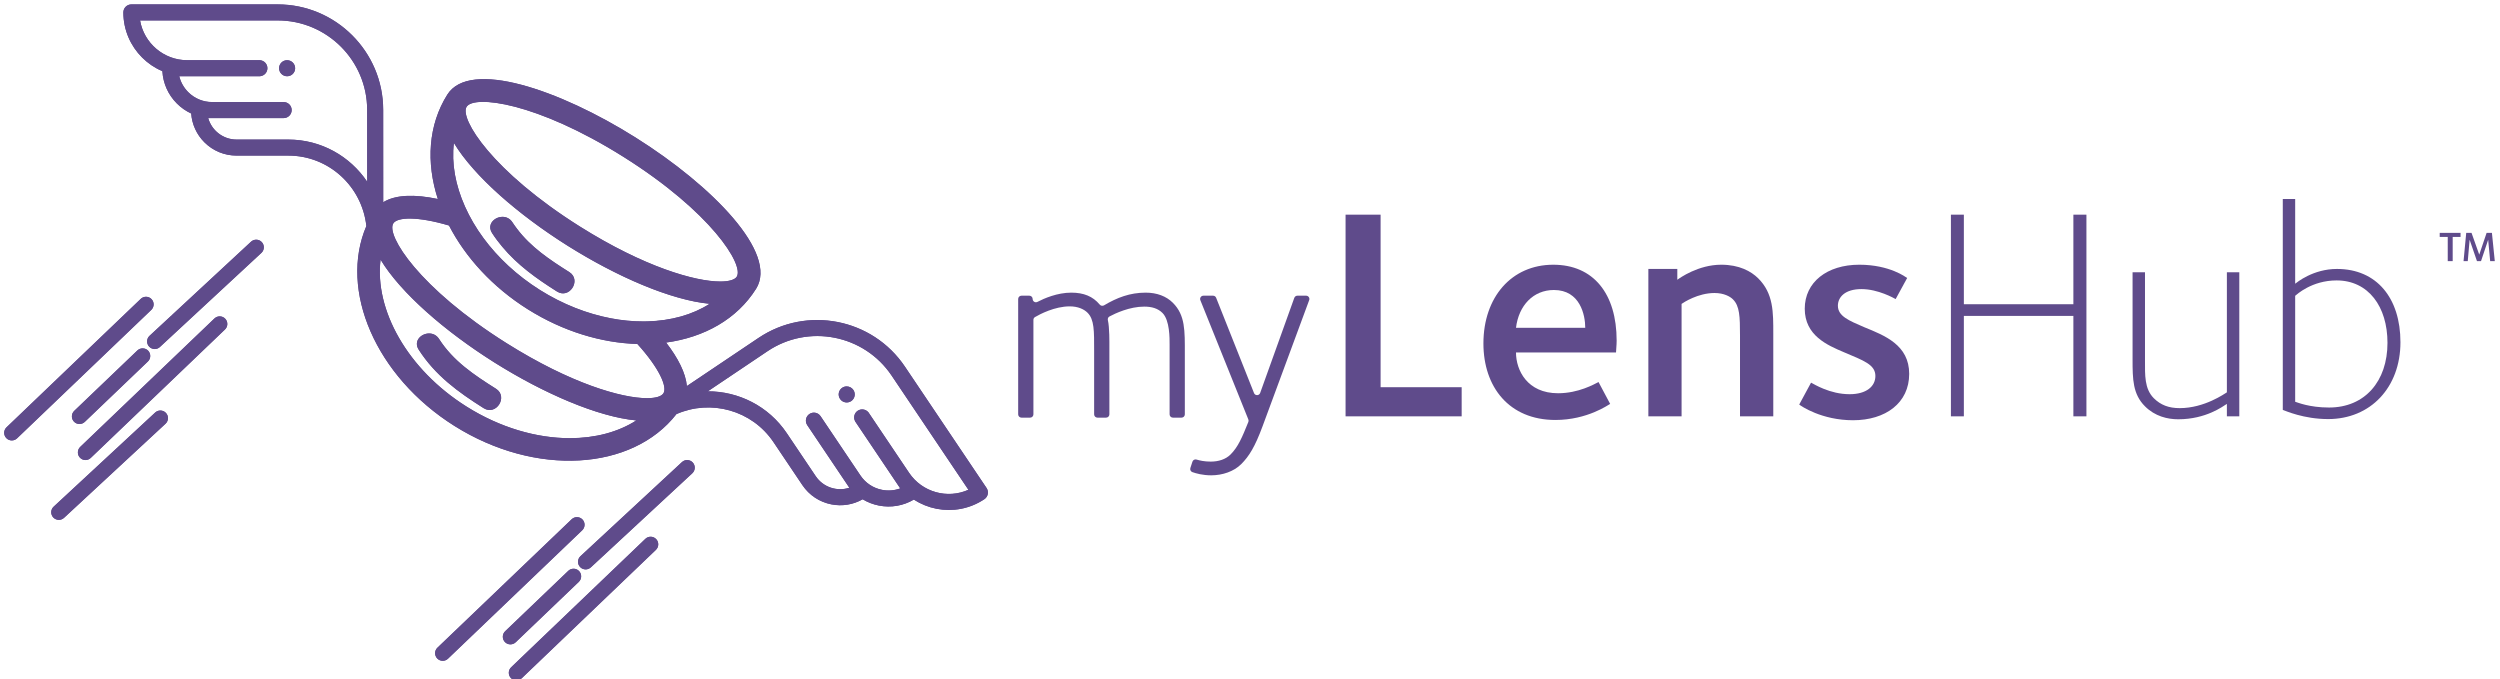
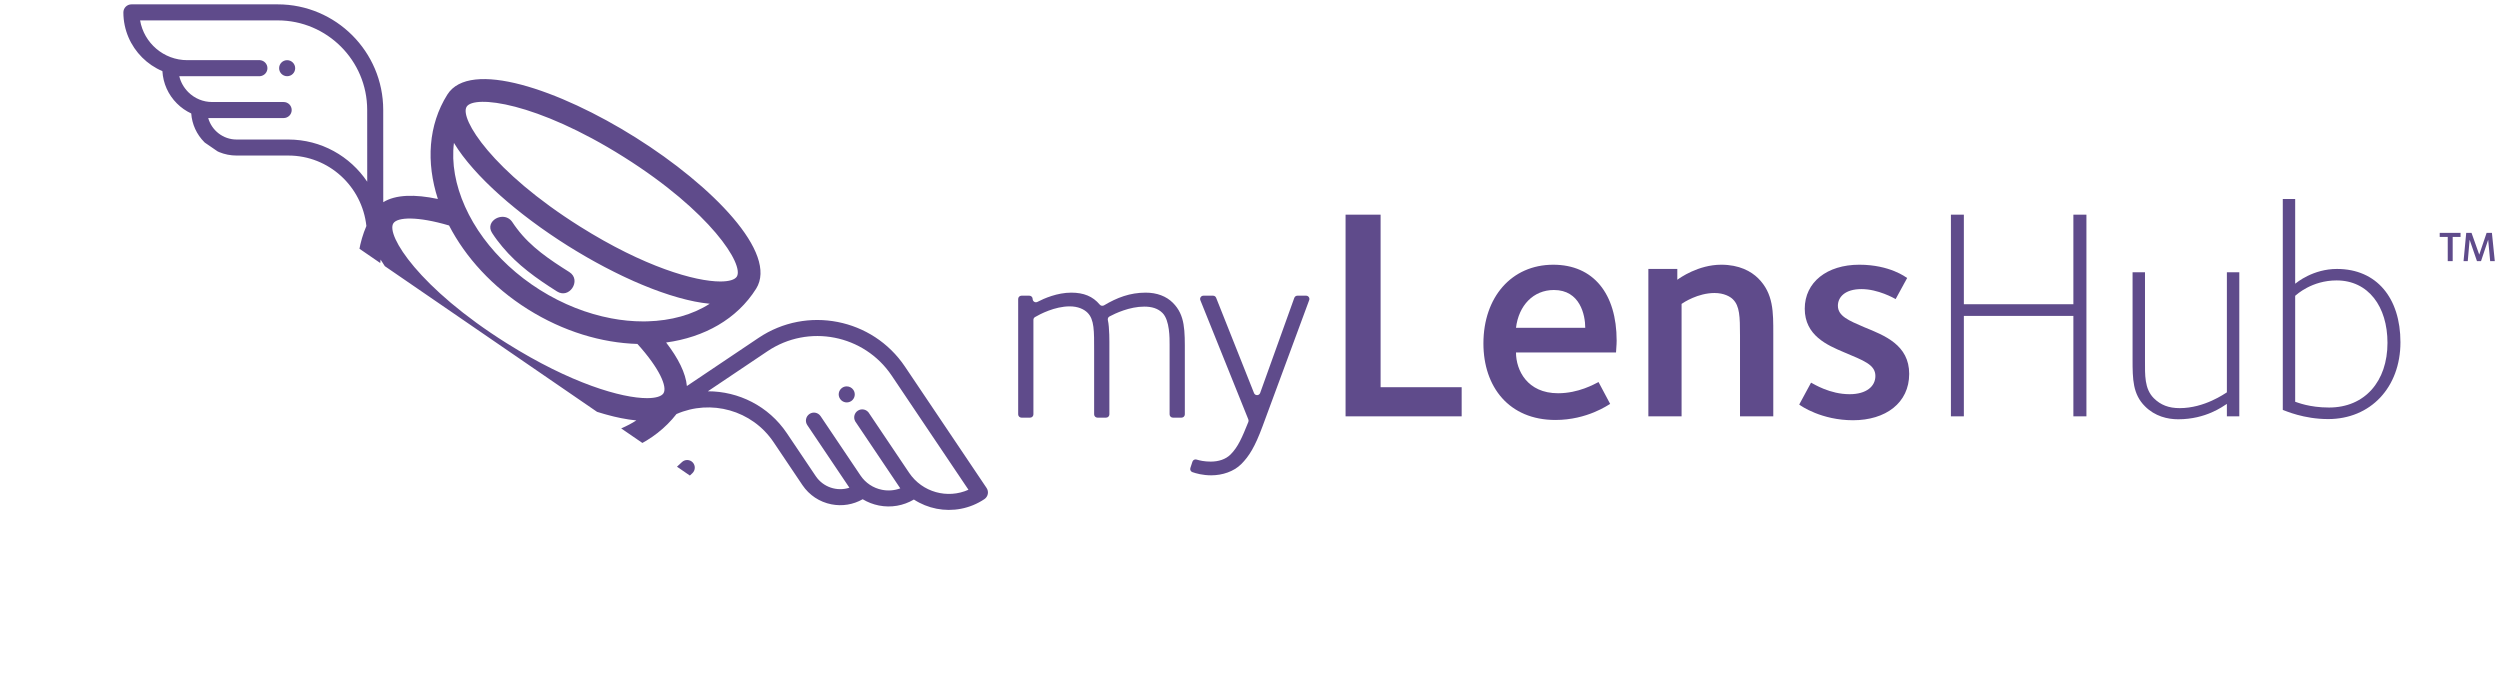
<svg xmlns="http://www.w3.org/2000/svg" version="1.1" id="svg1" width="1114.52pt" height="302.701pt" viewBox="0 0 1114.521 302.701">
  <defs id="defs1">
    <clipPath clipPathUnits="userSpaceOnUse" id="clipPath2">
      <path d="M 0,841.89 H 595.276 V 0 H 0 Z" transform="translate(-525.179,-605.732)" id="path2" />
    </clipPath>
    <clipPath clipPathUnits="userSpaceOnUse" id="clipPath4">
      <path d="M 0,841.89 H 595.276 V 0 H 0 Z" transform="translate(-124.416,-577.866)" id="path4" />
    </clipPath>
    <clipPath clipPathUnits="userSpaceOnUse" id="clipPath6">
      <path d="m 124.416,577.866 c -0.313,0 -0.611,-0.125 -0.832,-0.345 v 0 c -0.22,-0.221 -0.345,-0.521 -0.343,-0.833 v 0 c 0.003,-2.577 1.054,-4.915 2.749,-6.609 v 0 c 0.847,-0.847 1.855,-1.533 2.975,-2.008 v 0 c 0.103,-1.791 0.849,-3.461 2.128,-4.739 v 0 c 0.618,-0.619 1.329,-1.112 2.099,-1.469 v 0 c 0.118,-1.594 0.794,-3.078 1.934,-4.22 v 0 c 1.262,-1.261 2.94,-1.957 4.722,-1.955 v 0 h 7.59 c 5.958,0 10.823,-4.541 11.452,-10.334 v 0 c -4.032,-9.386 1.344,-22.044 12.916,-29.321 v 0 c 11.901,-7.484 26.087,-6.594 32.571,1.735 v 0 c 5.028,2.203 11.072,0.59 14.241,-4.121 v 0 l 4.236,-6.299 c 0.996,-1.48 2.507,-2.483 4.257,-2.825 v 0 c 1.585,-0.312 3.193,-0.044 4.583,0.748 v 0 c 0.726,-0.44 1.531,-0.754 2.389,-0.922 v 0 c 1.776,-0.347 3.576,-0.035 5.12,0.878 v 0 c 1.019,-0.663 2.151,-1.117 3.327,-1.348 v 0 c 2.352,-0.46 4.877,-0.027 7.018,1.407 v 0 c 0.26,0.175 0.439,0.445 0.499,0.752 v 0 c 0.061,0.306 -0.005,0.622 -0.176,0.882 v 0 l -11.979,17.81 c -4.761,7.078 -14.396,8.967 -21.477,4.208 v 0 l -10.509,-7.061 c -0.17,1.897 -1.272,4.084 -3.048,6.383 v 0 c 5.593,0.762 10.394,3.426 13.201,7.89 v 0 c 3.276,5.208 -6.403,15.097 -17.658,22.173 v 0 c -11.255,7.079 -24.359,11.516 -27.636,6.307 v 0 c -2.806,-4.462 -3.128,-9.943 -1.389,-15.313 v 0 c -3.38,0.715 -6.207,0.65 -8.013,-0.474 v 0 l -0.006,13.55 c -0.002,8.532 -6.948,15.473 -15.477,15.473 v 0 z m 1.276,-2.35 h 20.188 c 7.234,0 13.124,-5.887 13.126,-13.123 v 0 l 0.005,-10.541 c -2.502,3.727 -6.754,6.187 -11.573,6.187 v 0 h -7.59 c -1.977,0 -3.648,1.333 -4.164,3.15 v 0 h 11.072 c 0.649,0 1.176,0.527 1.176,1.176 v 0 c 0,0.648 -0.527,1.174 -1.176,1.174 v 0 h -10.489 c -1.326,0 -2.573,0.517 -3.511,1.454 v 0 c -0.654,0.655 -1.105,1.459 -1.316,2.336 v 0 h 11.872 v 0.006 c 0.595,0.058 1.06,0.561 1.06,1.171 v 0 c 0,0.609 -0.465,1.109 -1.06,1.169 v 0 0.005 h -0.116 -10.582 c -3.465,0 -6.356,2.527 -6.922,5.836 m 64.511,-30.229 c -12.822,8.063 -17.696,15.832 -16.607,17.565 v 0 c 1.09,1.733 10.202,0.704 23.027,-7.359 v 0 c 12.82,-8.062 17.696,-15.831 16.604,-17.564 v 0 c -0.282,-0.451 -1.115,-0.715 -2.417,-0.715 v 0 c -3.683,0 -11.133,2.115 -20.607,8.073 m 4.58,-13.475 c -3.475,0.66 -7.053,2.037 -10.435,4.163 v 0 c -3.383,2.13 -6.173,4.756 -8.274,7.602 v 0 c -1.105,1.495 -2.015,3.054 -2.72,4.633 v 0 c -1.399,3.132 -1.992,6.346 -1.623,9.333 v 0 c 0.027,-0.043 0.056,-0.087 0.083,-0.132 v 0 c 0.13,-0.212 0.267,-0.424 0.41,-0.638 v 0 c 0.048,-0.071 0.093,-0.141 0.14,-0.212 v 0 c 0.196,-0.286 0.399,-0.573 0.617,-0.863 v 0 c 0.029,-0.037 0.06,-0.074 0.087,-0.113 v 0 c 0.189,-0.251 0.386,-0.5 0.592,-0.751 v 0 c 0.073,-0.091 0.15,-0.182 0.225,-0.273 v 0 c 0.174,-0.209 0.351,-0.418 0.534,-0.625 v 0 c 0.081,-0.093 0.16,-0.186 0.245,-0.279 v 0 c 0.215,-0.243 0.439,-0.487 0.669,-0.732 v 0 c 0.048,-0.05 0.092,-0.103 0.141,-0.153 v 0 c 0.28,-0.295 0.568,-0.59 0.863,-0.885 v 0 c 0.08,-0.081 0.165,-0.162 0.246,-0.241 v 0 c 0.222,-0.219 0.448,-0.436 0.676,-0.655 v 0 c 0.107,-0.099 0.213,-0.2 0.319,-0.3 v 0 c 0.228,-0.211 0.457,-0.421 0.691,-0.634 v 0 c 0.098,-0.089 0.194,-0.176 0.295,-0.264 v 0 c 0.33,-0.293 0.664,-0.584 1.004,-0.876 v 0 c 0.042,-0.035 0.086,-0.071 0.126,-0.104 v 0 c 0.305,-0.259 0.616,-0.518 0.932,-0.773 v 0 c 0.115,-0.095 0.229,-0.189 0.347,-0.282 v 0 c 0.253,-0.203 0.507,-0.406 0.767,-0.61 v 0 c 0.123,-0.094 0.244,-0.192 0.369,-0.286 v 0 c 0.288,-0.223 0.581,-0.445 0.874,-0.666 v 0 c 0.086,-0.063 0.171,-0.129 0.258,-0.192 v 0 c 0.379,-0.283 0.763,-0.561 1.148,-0.839 v 0 c 0.098,-0.069 0.197,-0.138 0.295,-0.207 v 0 c 0.297,-0.211 0.595,-0.419 0.897,-0.625 v 0 c 0.131,-0.093 0.263,-0.182 0.399,-0.273 v 0 c 0.281,-0.192 0.565,-0.383 0.851,-0.571 v 0 c 0.124,-0.083 0.249,-0.165 0.373,-0.248 v 0 c 0.404,-0.265 0.81,-0.524 1.219,-0.781 v 0 c 0.41,-0.259 0.82,-0.511 1.233,-0.76 v 0 c 0.128,-0.078 0.258,-0.154 0.386,-0.229 v 0 c 0.293,-0.178 0.588,-0.351 0.883,-0.521 v 0 c 0.14,-0.081 0.279,-0.162 0.419,-0.243 v 0 c 0.317,-0.18 0.634,-0.359 0.951,-0.535 v 0 c 0.104,-0.06 0.21,-0.118 0.315,-0.176 v 0 c 0.417,-0.229 0.835,-0.452 1.253,-0.674 v 0 c 0.094,-0.048 0.19,-0.097 0.287,-0.146 v 0 c 0.325,-0.172 0.653,-0.339 0.978,-0.502 v 0 c 0.14,-0.069 0.28,-0.138 0.418,-0.208 v 0 c 0.295,-0.145 0.588,-0.286 0.88,-0.427 v 0 c 0.136,-0.064 0.271,-0.127 0.404,-0.191 v 0 c 0.369,-0.173 0.734,-0.34 1.1,-0.503 v 0 c 0.048,-0.022 0.101,-0.046 0.148,-0.069 v 0 c 0.412,-0.182 0.821,-0.356 1.227,-0.526 v 0 c 0.122,-0.05 0.244,-0.1 0.367,-0.15 v 0 c 0.292,-0.12 0.58,-0.236 0.87,-0.349 v 0 c 0.135,-0.052 0.272,-0.106 0.407,-0.158 v 0 c 0.296,-0.111 0.59,-0.22 0.883,-0.326 v 0 c 0.109,-0.038 0.217,-0.078 0.325,-0.116 v 0 c 0.394,-0.138 0.783,-0.271 1.169,-0.394 v 0 c 0.069,-0.022 0.135,-0.041 0.203,-0.062 v 0 c 0.319,-0.101 0.634,-0.197 0.949,-0.286 v 0 c 0.118,-0.034 0.236,-0.068 0.356,-0.1 v 0 c 0.266,-0.072 0.533,-0.143 0.795,-0.209 v 0 c 0.115,-0.029 0.229,-0.057 0.344,-0.086 v 0 c 0.315,-0.074 0.627,-0.143 0.933,-0.207 v 0 c 0.047,-0.009 0.095,-0.02 0.142,-0.03 v 0 c 0.353,-0.069 0.703,-0.13 1.041,-0.182 v 0 c 0.087,-0.013 0.166,-0.022 0.255,-0.034 v 0 c 0.254,-0.037 0.505,-0.068 0.75,-0.093 v 0 c 0.054,-0.008 0.107,-0.015 0.158,-0.02 v 0 c -2.531,-1.626 -5.686,-2.484 -9.117,-2.581 v 0 c -0.217,-0.005 -0.434,-0.008 -0.654,-0.008 v 0 c -1.524,0 -3.099,0.148 -4.698,0.453 m -15.34,-3.637 c -12.822,8.063 -17.696,15.833 -16.606,17.564 v 0 c 0.589,0.939 3.553,1.055 8.176,-0.309 v 0 c 2.409,-4.659 6.354,-9.017 11.554,-12.285 v 0 c 5.201,-3.269 10.836,-4.939 16.079,-5.093 v 0 c 3.233,-3.573 4.412,-6.294 3.822,-7.235 v 0 c -0.284,-0.451 -1.116,-0.716 -2.417,-0.716 v 0 c -3.684,0 -11.135,2.117 -20.608,8.074 m -5.856,-9.311 c -8.694,5.466 -13.521,14.213 -12.617,21.565 v 0 c 0.026,-0.042 0.056,-0.084 0.081,-0.124 v 0 c 0.132,-0.218 0.273,-0.435 0.418,-0.654 v 0 c 0.045,-0.068 0.085,-0.133 0.131,-0.2 v 0 c 0.196,-0.287 0.403,-0.577 0.62,-0.867 v 0 c 0.026,-0.033 0.054,-0.065 0.08,-0.101 v 0 c 0.191,-0.252 0.392,-0.51 0.601,-0.766 v 0 c 0.072,-0.089 0.147,-0.179 0.22,-0.266 v 0 c 0.176,-0.21 0.356,-0.421 0.539,-0.633 v 0 c 0.082,-0.091 0.159,-0.182 0.242,-0.274 v 0 c 0.217,-0.246 0.442,-0.491 0.676,-0.737 v 0 c 0.045,-0.051 0.089,-0.1 0.134,-0.15 v 0 c 0.281,-0.294 0.571,-0.59 0.865,-0.885 v 0 c 0.081,-0.079 0.163,-0.159 0.243,-0.24 v 0 c 0.223,-0.218 0.449,-0.437 0.679,-0.655 v 0 c 0.106,-0.101 0.211,-0.2 0.319,-0.299 v 0 c 0.226,-0.213 0.457,-0.423 0.693,-0.636 v 0 c 0.097,-0.087 0.195,-0.174 0.292,-0.263 v 0 c 0.33,-0.292 0.664,-0.585 1.006,-0.877 v 0 c 0.041,-0.033 0.083,-0.069 0.125,-0.103 v 0 c 0.305,-0.26 0.616,-0.519 0.932,-0.776 v 0 c 0.116,-0.091 0.23,-0.186 0.345,-0.279 v 0 c 0.254,-0.205 0.51,-0.407 0.77,-0.612 v 0 c 0.122,-0.095 0.244,-0.189 0.365,-0.286 v 0 c 0.29,-0.222 0.584,-0.446 0.878,-0.665 v 0 c 0.086,-0.064 0.168,-0.129 0.256,-0.192 v 0 c 0.381,-0.283 0.762,-0.561 1.151,-0.839 v 0 c 0.098,-0.07 0.195,-0.138 0.293,-0.207 v 0 c 0.296,-0.211 0.595,-0.42 0.895,-0.626 v 0 c 0.135,-0.091 0.266,-0.182 0.399,-0.272 v 0 c 0.283,-0.19 0.567,-0.383 0.853,-0.571 v 0 c 0.126,-0.083 0.251,-0.167 0.373,-0.247 v 0 c 0.405,-0.265 0.811,-0.527 1.219,-0.784 v 0 c 0.409,-0.258 0.821,-0.509 1.234,-0.758 v 0 c 0.128,-0.078 0.256,-0.154 0.385,-0.23 v 0 c 0.294,-0.176 0.587,-0.348 0.885,-0.52 v 0 c 0.139,-0.083 0.278,-0.162 0.417,-0.243 v 0 c 0.317,-0.18 0.635,-0.357 0.951,-0.535 v 0 c 0.105,-0.06 0.21,-0.118 0.315,-0.176 v 0 c 0.417,-0.229 0.835,-0.453 1.252,-0.674 v 0 c 0.097,-0.049 0.193,-0.095 0.286,-0.147 v 0 c 0.328,-0.17 0.653,-0.338 0.98,-0.499 v 0 c 0.141,-0.071 0.278,-0.141 0.417,-0.208 v 0 c 0.295,-0.147 0.589,-0.288 0.883,-0.428 v 0 c 0.133,-0.063 0.268,-0.129 0.403,-0.19 v 0 c 0.369,-0.174 0.737,-0.342 1.104,-0.505 v 0 c 0.047,-0.023 0.095,-0.046 0.145,-0.068 v 0 c 0.412,-0.182 0.82,-0.355 1.226,-0.527 v 0 c 0.123,-0.051 0.242,-0.098 0.366,-0.149 v 0 c 0.291,-0.119 0.582,-0.237 0.872,-0.35 v 0 c 0.135,-0.052 0.272,-0.104 0.407,-0.156 v 0 c 0.296,-0.114 0.592,-0.223 0.885,-0.327 v 0 c 0.106,-0.041 0.214,-0.079 0.321,-0.117 v 0 c 0.394,-0.138 0.786,-0.271 1.174,-0.395 v 0 c 0.064,-0.021 0.126,-0.04 0.19,-0.06 v 0 c 0.323,-0.1 0.644,-0.197 0.96,-0.288 v 0 c 0.116,-0.034 0.233,-0.065 0.35,-0.098 v 0 c 0.27,-0.075 0.539,-0.145 0.804,-0.212 v 0 c 0.112,-0.027 0.224,-0.055 0.336,-0.084 v 0 c 0.321,-0.077 0.638,-0.146 0.951,-0.21 v 0 c 0.041,-0.008 0.083,-0.019 0.127,-0.026 v 0 c 0.356,-0.071 0.704,-0.131 1.048,-0.183 v 0 c 0.079,-0.012 0.156,-0.021 0.237,-0.034 v 0 c 0.261,-0.036 0.52,-0.068 0.771,-0.093 v 0 c 0.048,-0.003 0.097,-0.014 0.145,-0.016 v 0 c -2.688,-1.727 -6.075,-2.604 -9.754,-2.605 v 0 c -4.848,0 -10.206,1.523 -15.149,4.632 m 44.14,8.123 c 6.005,4.036 14.176,2.434 18.212,-3.569 v 0 l 11.268,-16.752 c -3.061,-1.375 -6.771,-0.386 -8.705,2.488 v 0 l -5.905,8.781 -0.066,0.098 -0.003,-0.004 c -0.381,0.462 -1.057,0.566 -1.562,0.226 v 0 c -0.508,-0.34 -0.664,-1.006 -0.381,-1.532 v 0 l -0.005,-0.003 6.626,-9.853 c -0.845,-0.313 -1.763,-0.388 -2.671,-0.211 v 0 c -1.302,0.254 -2.427,1.002 -3.167,2.102 v 0 l -5.854,8.705 c -0.362,0.539 -1.094,0.68 -1.631,0.319 v 0 c -0.539,-0.363 -0.682,-1.094 -0.319,-1.631 v 0 l 6.177,-9.187 c -1.793,-0.588 -3.833,0.056 -4.936,1.696 v 0 l -4.237,6.297 c -2.687,3.999 -7.102,6.156 -11.592,6.152 v 0 z m -70.469,42.693 c -0.647,0 -1.173,-0.523 -1.175,-1.17 v 0 c -0.001,-0.327 0.131,-0.621 0.344,-0.835 v 0 c 0.213,-0.212 0.504,-0.346 0.826,-0.346 v 0 h 0.012 c 0.648,-10e-4 1.171,0.521 1.174,1.171 v 0 c 0.002,0.649 -0.528,1.178 -1.176,1.18 v 0 z m 30.619,-23.24 c -0.707,-0.402 -1.119,-1.219 -0.552,-2.102 v 0 c 0.465,-0.725 0.973,-1.387 1.501,-2.02 v 0 c 2.234,-2.683 4.996,-4.655 8.032,-6.569 v 0 c 0.889,-0.56 1.76,-0.18 2.226,0.489 v 0 c 0.495,0.715 0.52,1.766 -0.432,2.363 v 0 c -2.886,1.82 -5.649,3.662 -7.691,6.384 v 0 c -0.222,0.296 -0.441,0.593 -0.647,0.912 v 0 c -0.367,0.57 -0.914,0.806 -1.457,0.806 v 0 c -0.346,0 -0.689,-0.096 -0.98,-0.263 m -35.907,-3.385 -14.89,-13.807 c -0.454,-0.42 -0.479,-1.127 -0.06,-1.579 v 0 c 0.22,-0.236 0.52,-0.357 0.82,-0.357 v 0 c 0.271,0 0.542,0.098 0.758,0.299 v 0 l 14.892,13.806 c 0.451,0.419 0.478,1.125 0.058,1.578 v 0 c -0.219,0.238 -0.518,0.357 -0.819,0.357 v 0 c -0.271,0 -0.543,-0.098 -0.759,-0.297 m -16.177,-8.388 -19.689,-18.84 c -0.447,-0.426 -0.462,-1.132 -0.036,-1.579 v 0 c 0.219,-0.228 0.512,-0.344 0.807,-0.344 v 0 c 0.276,0 0.554,0.102 0.771,0.309 v 0 l 19.691,18.841 c 0.446,0.427 0.46,1.134 0.035,1.58 v 0 c -0.22,0.229 -0.513,0.344 -0.808,0.344 v 0 c -0.278,0 -0.556,-0.103 -0.771,-0.311 m 10.809,-2.873 -19.689,-18.841 c -0.447,-0.426 -0.462,-1.134 -0.035,-1.578 v 0 c 0.218,-0.23 0.512,-0.346 0.806,-0.346 v 0 c 0.276,0 0.556,0.104 0.772,0.311 v 0 l 19.689,18.839 c 0.447,0.427 0.464,1.134 0.036,1.579 v 0 c -0.219,0.229 -0.512,0.345 -0.808,0.345 v 0 c -0.276,0 -0.555,-0.102 -0.771,-0.309 m 29.963,-4.57 c 2.432,-3.785 5.777,-6.219 9.533,-8.586 v 0 c 1.839,-1.16 3.634,1.694 1.793,2.852 v 0 c -3.2,2.017 -6.257,4.05 -8.339,7.292 v 0 c -0.367,0.575 -0.918,0.813 -1.462,0.813 v 0 c -1.178,0 -2.327,-1.119 -1.525,-2.371 m -41.267,-0.123 -9.265,-8.863 c -0.444,-0.427 -0.459,-1.134 -0.034,-1.58 v 0 c 0.218,-0.229 0.512,-0.344 0.808,-0.344 v 0 c 0.276,0 0.554,0.103 0.771,0.31 v 0 l 9.263,8.863 c 0.444,0.427 0.46,1.133 0.036,1.579 v 0 c -0.222,0.23 -0.514,0.344 -0.808,0.344 v 0 c -0.278,0 -0.556,-0.103 -0.771,-0.309 m 103.394,-5.474 c -0.538,-0.363 -0.682,-1.091 -0.317,-1.629 v 0 l 0.006,-0.008 c 0.181,-0.268 0.454,-0.436 0.747,-0.494 v 0 c 0.296,-0.057 0.617,-0.003 0.886,0.181 v 0 c 0.537,0.365 0.678,1.096 0.313,1.633 v 0 c -0.227,0.336 -0.601,0.518 -0.98,0.518 v 0 c -0.228,0 -0.455,-0.066 -0.655,-0.201 m -100.785,-3.633 -14.889,-13.807 c -0.454,-0.419 -0.479,-1.125 -0.061,-1.578 v 0 c 0.223,-0.236 0.52,-0.358 0.82,-0.358 v 0 c 0.272,0 0.543,0.1 0.759,0.299 v 0 l 14.891,13.806 c 0.451,0.421 0.48,1.127 0.059,1.579 v 0 c -0.219,0.237 -0.519,0.357 -0.819,0.357 v 0 c -0.271,0 -0.544,-0.098 -0.76,-0.298 m 77.279,-7.266 -14.891,-13.806 c -0.452,-0.421 -0.481,-1.128 -0.059,-1.579 v 0 c 0.218,-0.238 0.519,-0.357 0.819,-0.357 v 0 c 0.271,0 0.543,0.097 0.759,0.298 v 0 l 14.89,13.806 c 0.452,0.42 0.479,1.125 0.061,1.577 v 0 c -0.221,0.239 -0.521,0.358 -0.821,0.358 v 0 c -0.271,0 -0.544,-0.099 -0.758,-0.297 m -16.179,-8.387 -19.691,-18.84 c -0.445,-0.427 -0.46,-1.133 -0.033,-1.579 v 0 c 0.218,-0.229 0.514,-0.345 0.807,-0.345 v 0 c 0.277,0 0.555,0.102 0.771,0.311 v 0 l 19.691,18.839 c 0.445,0.428 0.46,1.134 0.036,1.58 v 0 c -0.221,0.23 -0.514,0.344 -0.809,0.344 v 0 c -0.278,0 -0.556,-0.103 -0.772,-0.31 m 10.812,-2.874 -19.692,-18.841 c -0.447,-0.426 -0.461,-1.134 -0.035,-1.579 v 0 c 0.219,-0.228 0.514,-0.343 0.809,-0.343 v 0 c 0.276,0 0.554,0.103 0.771,0.308 v 0 l 19.689,18.841 c 0.447,0.426 0.462,1.134 0.036,1.579 v 0 c -0.219,0.228 -0.513,0.344 -0.807,0.344 v 0 c -0.278,0 -0.556,-0.102 -0.771,-0.309 m -11.309,-4.692 -9.262,-8.864 c -0.445,-0.428 -0.46,-1.133 -0.034,-1.58 v 0 c 0.219,-0.229 0.512,-0.343 0.808,-0.343 v 0 c 0.276,0 0.555,0.102 0.771,0.309 v 0 l 9.263,8.863 c 0.444,0.427 0.46,1.133 0.033,1.579 v 0 c -0.219,0.23 -0.512,0.344 -0.806,0.344 v 0 c -0.277,0 -0.555,-0.103 -0.773,-0.308" id="path6" />
    </clipPath>
    <clipPath clipPathUnits="userSpaceOnUse" id="clipPath8">
      <path d="M 0,841.89 H 595.276 V 0 H 0 Z" transform="translate(-302.548,-517.439)" id="path8" />
    </clipPath>
    <clipPath clipPathUnits="userSpaceOnUse" id="clipPath10">
      <path d="M 0,841.89 H 595.276 V 0 H 0 Z" transform="translate(-333.109,-535.974)" id="path10" />
    </clipPath>
    <clipPath clipPathUnits="userSpaceOnUse" id="clipPath12">
      <path d="M 0,841.89 H 595.276 V 0 H 0 Z" transform="translate(-360.414,-517.439)" id="path12" />
    </clipPath>
    <clipPath clipPathUnits="userSpaceOnUse" id="clipPath14">
      <path d="M 0,841.89 H 595.276 V 0 H 0 Z" transform="translate(-377,-516.867)" id="path14" />
    </clipPath>
    <clipPath clipPathUnits="userSpaceOnUse" id="clipPath16">
      <path d="M 0,841.89 H 595.276 V 0 H 0 Z" transform="translate(-409.321,-517.439)" id="path16" />
    </clipPath>
    <clipPath clipPathUnits="userSpaceOnUse" id="clipPath18">
      <path d="M 0,841.89 H 595.276 V 0 H 0 Z" transform="translate(-431.841,-517.439)" id="path18" />
    </clipPath>
    <clipPath clipPathUnits="userSpaceOnUse" id="clipPath20">
      <path d="M 0,841.89 H 595.276 V 0 H 0 Z" transform="translate(-447.939,-537.38)" id="path20" />
    </clipPath>
    <clipPath clipPathUnits="userSpaceOnUse" id="clipPath22">
      <path d="M 0,841.89 H 595.276 V 0 H 0 Z" transform="translate(-470.466,-540.211)" id="path22" />
    </clipPath>
    <clipPath clipPathUnits="userSpaceOnUse" id="clipPath24">
      <path d="M 0,841.89 H 595.276 V 0 H 0 Z" transform="translate(-277.213,-517.249)" id="path24" />
    </clipPath>
    <clipPath clipPathUnits="userSpaceOnUse" id="clipPath26">
      <path d="M 0,841.89 H 595.276 V 0 H 0 Z" transform="translate(-290.37,-515.981)" id="path26" />
    </clipPath>
    <clipPath clipPathUnits="userSpaceOnUse" id="clipPath28">
      <path d="M 0,841.89 H 595.276 V 0 H 0 Z" transform="translate(-124.416,-468.611)" id="path28" />
    </clipPath>
    <clipPath clipPathUnits="userSpaceOnUse" id="clipPath30">
      <path d="m 124.416,468.611 c -0.313,0 -0.611,-0.124 -0.832,-0.345 v 0 c -0.22,-0.221 -0.345,-0.521 -0.343,-0.832 v 0 c 0.003,-2.578 1.054,-4.917 2.749,-6.61 v 0 c 0.847,-0.847 1.855,-1.532 2.975,-2.008 v 0 c 0.103,-1.791 0.849,-3.46 2.128,-4.739 v 0 c 0.618,-0.618 1.329,-1.112 2.099,-1.469 v 0 c 0.118,-1.594 0.794,-3.078 1.934,-4.22 v 0 c 1.262,-1.261 2.94,-1.957 4.722,-1.955 v 0 h 7.59 c 5.958,0 10.823,-4.54 11.452,-10.334 v 0 c -4.032,-9.386 1.344,-22.043 12.916,-29.321 v 0 c 11.901,-7.483 26.087,-6.594 32.571,1.736 v 0 c 5.028,2.203 11.072,0.589 14.241,-4.122 v 0 l 4.236,-6.299 c 0.996,-1.479 2.507,-2.483 4.257,-2.825 v 0 c 1.585,-0.312 3.193,-0.044 4.583,0.748 v 0 c 0.726,-0.44 1.531,-0.753 2.389,-0.921 v 0 c 1.776,-0.348 3.576,-0.036 5.12,0.877 v 0 c 1.019,-0.662 2.151,-1.117 3.327,-1.348 v 0 c 2.352,-0.46 4.877,-0.026 7.018,1.407 v 0 c 0.26,0.175 0.439,0.445 0.499,0.751 v 0 c 0.061,0.307 -0.005,0.624 -0.176,0.883 v 0 l -11.979,17.809 c -4.761,7.08 -14.396,8.969 -21.477,4.21 v 0 l -10.509,-7.062 c -0.17,1.897 -1.272,4.084 -3.048,6.384 v 0 c 5.593,0.761 10.394,3.425 13.201,7.889 v 0 c 3.276,5.208 -6.403,15.098 -17.658,22.173 v 0 c -11.255,7.08 -24.359,11.517 -27.636,6.308 v 0 c -2.806,-4.463 -3.128,-9.944 -1.389,-15.315 v 0 c -3.38,0.717 -6.207,0.651 -8.013,-0.473 v 0 l -0.006,13.55 c -0.002,8.532 -6.948,15.473 -15.477,15.473 v 0 z m 1.276,-2.35 h 20.188 c 7.234,0 13.124,-5.887 13.126,-13.123 v 0 l 0.005,-10.54 c -2.502,3.725 -6.754,6.185 -11.573,6.185 v 0 h -7.59 c -1.977,0 -3.648,1.335 -4.164,3.151 v 0 h 11.072 c 0.649,0 1.176,0.527 1.176,1.176 v 0 c 0,0.648 -0.527,1.174 -1.176,1.174 v 0 h -10.489 c -1.326,0 -2.573,0.517 -3.511,1.454 v 0 c -0.654,0.656 -1.105,1.459 -1.316,2.337 v 0 h 11.872 v 0.005 c 0.595,0.059 1.06,0.561 1.06,1.171 v 0 c 0,0.609 -0.465,1.11 -1.06,1.169 v 0 0.005 h -0.116 -10.582 c -3.465,0 -6.356,2.527 -6.922,5.836 m 64.511,-30.229 c -12.822,8.063 -17.696,15.833 -16.607,17.565 v 0 c 1.09,1.734 10.202,0.704 23.027,-7.359 v 0 c 12.82,-8.061 17.696,-15.83 16.604,-17.564 v 0 c -0.282,-0.451 -1.115,-0.715 -2.417,-0.715 v 0 c -3.683,0 -11.133,2.116 -20.607,8.073 m 4.58,-13.475 c -3.475,0.661 -7.053,2.037 -10.435,4.164 v 0 c -3.383,2.129 -6.173,4.755 -8.274,7.601 v 0 c -1.105,1.496 -2.015,3.055 -2.72,4.633 v 0 c -1.399,3.132 -1.992,6.346 -1.623,9.333 v 0 c 0.027,-0.044 0.056,-0.087 0.083,-0.131 v 0 c 0.13,-0.213 0.267,-0.425 0.41,-0.638 v 0 c 0.048,-0.071 0.093,-0.143 0.14,-0.213 v 0 c 0.196,-0.286 0.399,-0.573 0.617,-0.863 v 0 c 0.029,-0.037 0.06,-0.074 0.087,-0.112 v 0 c 0.189,-0.251 0.386,-0.501 0.592,-0.752 v 0 c 0.073,-0.091 0.15,-0.182 0.225,-0.273 v 0 c 0.174,-0.208 0.351,-0.418 0.534,-0.625 v 0 c 0.081,-0.093 0.16,-0.185 0.245,-0.279 v 0 c 0.215,-0.243 0.439,-0.487 0.669,-0.732 v 0 c 0.048,-0.05 0.092,-0.102 0.141,-0.153 v 0 c 0.28,-0.295 0.568,-0.589 0.863,-0.884 v 0 c 0.08,-0.081 0.165,-0.162 0.246,-0.242 v 0 c 0.222,-0.218 0.448,-0.436 0.676,-0.655 v 0 c 0.107,-0.099 0.213,-0.201 0.319,-0.3 v 0 c 0.228,-0.21 0.457,-0.421 0.691,-0.633 v 0 c 0.098,-0.089 0.194,-0.177 0.295,-0.265 v 0 c 0.33,-0.292 0.664,-0.584 1.004,-0.875 v 0 c 0.042,-0.036 0.086,-0.072 0.126,-0.105 v 0 c 0.305,-0.26 0.616,-0.517 0.932,-0.773 v 0 c 0.115,-0.094 0.229,-0.189 0.347,-0.282 v 0 c 0.253,-0.204 0.507,-0.405 0.767,-0.61 v 0 c 0.123,-0.094 0.244,-0.191 0.369,-0.286 v 0 c 0.288,-0.222 0.581,-0.445 0.874,-0.665 v 0 c 0.086,-0.065 0.171,-0.131 0.258,-0.193 v 0 c 0.379,-0.282 0.763,-0.56 1.148,-0.839 v 0 c 0.098,-0.069 0.197,-0.137 0.295,-0.207 v 0 c 0.297,-0.21 0.595,-0.419 0.897,-0.625 v 0 c 0.131,-0.093 0.263,-0.182 0.399,-0.273 v 0 c 0.281,-0.191 0.565,-0.382 0.851,-0.571 v 0 c 0.124,-0.082 0.249,-0.165 0.373,-0.248 v 0 c 0.404,-0.264 0.81,-0.524 1.219,-0.781 v 0 c 0.41,-0.258 0.82,-0.511 1.233,-0.76 v 0 c 0.128,-0.078 0.258,-0.153 0.386,-0.229 v 0 c 0.293,-0.177 0.588,-0.35 0.883,-0.521 v 0 c 0.14,-0.08 0.279,-0.161 0.419,-0.242 v 0 c 0.317,-0.18 0.634,-0.359 0.951,-0.536 v 0 c 0.104,-0.059 0.21,-0.118 0.315,-0.175 v 0 c 0.417,-0.23 0.835,-0.454 1.253,-0.674 v 0 c 0.094,-0.049 0.19,-0.098 0.287,-0.147 v 0 c 0.325,-0.172 0.653,-0.338 0.978,-0.502 v 0 c 0.14,-0.069 0.28,-0.138 0.418,-0.207 v 0 c 0.295,-0.145 0.588,-0.286 0.88,-0.428 v 0 c 0.136,-0.064 0.271,-0.127 0.404,-0.19 v 0 c 0.369,-0.174 0.734,-0.341 1.1,-0.504 v 0 c 0.048,-0.022 0.101,-0.046 0.148,-0.069 v 0 c 0.412,-0.182 0.821,-0.355 1.227,-0.526 v 0 c 0.122,-0.05 0.244,-0.099 0.367,-0.15 v 0 c 0.292,-0.12 0.58,-0.236 0.87,-0.348 v 0 c 0.135,-0.052 0.272,-0.106 0.407,-0.158 v 0 c 0.296,-0.112 0.59,-0.222 0.883,-0.326 v 0 c 0.109,-0.039 0.217,-0.079 0.325,-0.116 v 0 c 0.394,-0.138 0.783,-0.271 1.169,-0.395 v 0 c 0.069,-0.021 0.135,-0.042 0.203,-0.062 v 0 c 0.319,-0.1 0.634,-0.197 0.949,-0.286 v 0 c 0.118,-0.034 0.236,-0.067 0.356,-0.1 v 0 c 0.266,-0.072 0.533,-0.143 0.795,-0.209 v 0 c 0.115,-0.028 0.229,-0.057 0.344,-0.085 v 0 c 0.315,-0.075 0.627,-0.143 0.933,-0.208 v 0 c 0.047,-0.008 0.095,-0.02 0.142,-0.03 v 0 c 0.353,-0.069 0.703,-0.129 1.041,-0.182 v 0 c 0.087,-0.013 0.166,-0.022 0.255,-0.034 v 0 c 0.254,-0.037 0.505,-0.067 0.75,-0.092 v 0 c 0.054,-0.008 0.107,-0.016 0.158,-0.02 v 0 c -2.531,-1.626 -5.686,-2.485 -9.117,-2.581 v 0 c -0.217,-0.006 -0.434,-0.009 -0.654,-0.009 v 0 c -1.524,0 -3.099,0.148 -4.698,0.453 m -15.34,-3.637 c -12.822,8.063 -17.696,15.833 -16.606,17.565 v 0 c 0.589,0.938 3.553,1.054 8.176,-0.31 v 0 c 2.409,-4.658 6.354,-9.017 11.554,-12.285 v 0 c 5.201,-3.269 10.836,-4.938 16.079,-5.093 v 0 c 3.233,-3.573 4.412,-6.295 3.822,-7.234 v 0 c -0.284,-0.452 -1.116,-0.717 -2.417,-0.717 v 0 c -3.684,0 -11.135,2.116 -20.608,8.074 m -5.856,-9.31 c -8.694,5.466 -13.521,14.213 -12.617,21.565 v 0 c 0.026,-0.043 0.056,-0.085 0.081,-0.125 v 0 c 0.132,-0.217 0.273,-0.434 0.418,-0.654 v 0 c 0.045,-0.067 0.085,-0.133 0.131,-0.201 v 0 c 0.196,-0.286 0.403,-0.575 0.62,-0.865 v 0 c 0.026,-0.034 0.054,-0.066 0.08,-0.101 v 0 c 0.191,-0.253 0.392,-0.51 0.601,-0.767 v 0 c 0.072,-0.089 0.147,-0.178 0.22,-0.266 v 0 c 0.176,-0.211 0.356,-0.421 0.539,-0.633 v 0 c 0.082,-0.091 0.159,-0.183 0.242,-0.274 v 0 c 0.217,-0.245 0.442,-0.491 0.676,-0.738 v 0 c 0.045,-0.05 0.089,-0.099 0.134,-0.149 v 0 c 0.281,-0.293 0.571,-0.59 0.865,-0.885 v 0 c 0.081,-0.079 0.163,-0.158 0.243,-0.239 v 0 c 0.223,-0.219 0.449,-0.438 0.679,-0.655 v 0 c 0.106,-0.101 0.211,-0.201 0.319,-0.3 v 0 c 0.226,-0.212 0.457,-0.423 0.693,-0.635 v 0 c 0.097,-0.088 0.195,-0.176 0.292,-0.263 v 0 c 0.33,-0.294 0.664,-0.586 1.006,-0.878 v 0 c 0.041,-0.034 0.083,-0.069 0.125,-0.102 v 0 c 0.305,-0.26 0.616,-0.52 0.932,-0.777 v 0 c 0.116,-0.091 0.23,-0.185 0.345,-0.278 v 0 c 0.254,-0.206 0.51,-0.408 0.77,-0.612 v 0 c 0.122,-0.096 0.244,-0.19 0.365,-0.286 v 0 c 0.29,-0.223 0.584,-0.447 0.878,-0.665 v 0 c 0.086,-0.064 0.168,-0.13 0.256,-0.193 v 0 c 0.381,-0.283 0.762,-0.561 1.151,-0.839 v 0 c 0.098,-0.069 0.195,-0.137 0.293,-0.207 v 0 c 0.296,-0.21 0.595,-0.419 0.895,-0.625 v 0 c 0.135,-0.091 0.266,-0.182 0.399,-0.273 v 0 c 0.283,-0.19 0.567,-0.383 0.853,-0.571 v 0 c 0.126,-0.082 0.251,-0.167 0.373,-0.246 v 0 c 0.405,-0.267 0.811,-0.528 1.219,-0.785 v 0 c 0.409,-0.258 0.821,-0.509 1.234,-0.758 v 0 c 0.128,-0.078 0.256,-0.154 0.385,-0.229 v 0 c 0.294,-0.178 0.587,-0.35 0.885,-0.52 v 0 c 0.139,-0.083 0.278,-0.163 0.417,-0.244 v 0 c 0.317,-0.179 0.635,-0.357 0.951,-0.535 v 0 c 0.105,-0.059 0.21,-0.118 0.315,-0.176 v 0 c 0.417,-0.229 0.835,-0.453 1.252,-0.674 v 0 c 0.097,-0.048 0.193,-0.095 0.286,-0.146 v 0 c 0.328,-0.17 0.653,-0.339 0.98,-0.501 v 0 c 0.141,-0.07 0.278,-0.139 0.417,-0.207 v 0 c 0.295,-0.146 0.589,-0.288 0.883,-0.427 v 0 c 0.133,-0.064 0.268,-0.13 0.403,-0.191 v 0 c 0.369,-0.174 0.737,-0.342 1.104,-0.505 v 0 c 0.047,-0.022 0.095,-0.046 0.145,-0.067 v 0 c 0.412,-0.182 0.82,-0.356 1.226,-0.528 v 0 c 0.123,-0.05 0.242,-0.098 0.366,-0.148 v 0 c 0.291,-0.12 0.582,-0.238 0.872,-0.35 v 0 c 0.135,-0.053 0.272,-0.105 0.407,-0.157 v 0 c 0.296,-0.113 0.592,-0.223 0.885,-0.328 v 0 c 0.106,-0.039 0.214,-0.079 0.321,-0.116 v 0 c 0.394,-0.137 0.786,-0.271 1.174,-0.396 v 0 c 0.064,-0.019 0.126,-0.038 0.19,-0.058 v 0 c 0.323,-0.101 0.644,-0.197 0.96,-0.288 v 0 c 0.116,-0.034 0.233,-0.066 0.35,-0.098 v 0 c 0.27,-0.076 0.539,-0.145 0.804,-0.213 v 0 c 0.112,-0.027 0.224,-0.055 0.336,-0.083 v 0 c 0.321,-0.078 0.638,-0.147 0.951,-0.211 v 0 c 0.041,-0.007 0.083,-0.019 0.127,-0.025 v 0 c 0.356,-0.071 0.704,-0.132 1.048,-0.184 v 0 c 0.079,-0.011 0.156,-0.021 0.237,-0.034 v 0 c 0.261,-0.035 0.52,-0.067 0.771,-0.093 v 0 c 0.048,-0.003 0.097,-0.013 0.145,-0.016 v 0 c -2.688,-1.727 -6.075,-2.604 -9.754,-2.604 v 0 c -4.848,0 -10.206,1.522 -15.149,4.632 m 44.14,8.122 c 6.005,4.037 14.176,2.435 18.212,-3.568 v 0 l 11.268,-16.753 c -3.061,-1.375 -6.771,-0.386 -8.705,2.489 v 0 l -5.905,8.78 -0.066,0.098 -0.003,-0.003 c -0.381,0.461 -1.057,0.566 -1.562,0.225 v 0 c -0.508,-0.34 -0.664,-1.006 -0.381,-1.531 v 0 l -0.005,-0.004 6.626,-9.852 c -0.845,-0.313 -1.763,-0.389 -2.671,-0.213 v 0 c -1.302,0.255 -2.427,1.003 -3.167,2.104 v 0 l -5.854,8.704 c -0.362,0.54 -1.094,0.681 -1.631,0.319 v 0 c -0.539,-0.363 -0.682,-1.093 -0.319,-1.631 v 0 l 6.177,-9.187 c -1.793,-0.588 -3.833,0.056 -4.936,1.697 v 0 l -4.237,6.297 c -2.687,3.998 -7.102,6.154 -11.592,6.151 v 0 z m -70.469,42.693 c -0.647,0 -1.173,-0.522 -1.175,-1.169 v 0 c -0.001,-0.327 0.131,-0.621 0.344,-0.836 v 0 c 0.213,-0.212 0.504,-0.345 0.826,-0.345 v 0 h 0.012 c 0.648,-0.002 1.171,0.521 1.174,1.171 v 0 c 0.002,0.649 -0.528,1.178 -1.176,1.179 v 0 z m 30.619,-23.239 c -0.707,-0.402 -1.119,-1.22 -0.552,-2.103 v 0 c 0.465,-0.724 0.973,-1.386 1.501,-2.02 v 0 c 2.234,-2.682 4.996,-4.655 8.032,-6.568 v 0 c 0.889,-0.56 1.76,-0.18 2.226,0.488 v 0 c 0.495,0.716 0.52,1.765 -0.432,2.364 v 0 c -2.886,1.82 -5.649,3.661 -7.691,6.383 v 0 c -0.222,0.297 -0.441,0.594 -0.647,0.911 v 0 c -0.367,0.572 -0.914,0.808 -1.457,0.808 v 0 c -0.346,0 -0.689,-0.097 -0.98,-0.263 m -35.907,-3.387 -14.89,-13.806 c -0.454,-0.419 -0.479,-1.127 -0.06,-1.579 v 0 c 0.22,-0.235 0.52,-0.357 0.82,-0.357 v 0 c 0.271,0 0.542,0.098 0.758,0.299 v 0 l 14.892,13.806 c 0.451,0.419 0.478,1.125 0.058,1.579 v 0 c -0.219,0.237 -0.518,0.357 -0.819,0.357 v 0 c -0.271,0 -0.543,-0.098 -0.759,-0.299 m -16.177,-8.386 -19.689,-18.841 c -0.447,-0.425 -0.462,-1.132 -0.036,-1.578 v 0 c 0.219,-0.229 0.512,-0.346 0.807,-0.346 v 0 c 0.276,0 0.554,0.104 0.771,0.311 v 0 l 19.691,18.84 c 0.446,0.428 0.46,1.134 0.035,1.581 v 0 c -0.22,0.228 -0.513,0.343 -0.808,0.343 v 0 c -0.278,0 -0.556,-0.103 -0.771,-0.31 m 10.809,-2.875 -19.689,-18.839 c -0.447,-0.427 -0.462,-1.134 -0.035,-1.579 v 0 c 0.218,-0.229 0.512,-0.346 0.806,-0.346 v 0 c 0.276,0 0.556,0.105 0.772,0.31 v 0 l 19.689,18.841 c 0.447,0.426 0.464,1.134 0.036,1.578 v 0 c -0.219,0.23 -0.512,0.346 -0.808,0.346 v 0 c -0.276,0 -0.555,-0.103 -0.771,-0.311 m 29.963,-4.568 c 2.432,-3.785 5.777,-6.22 9.533,-8.587 v 0 c 1.839,-1.159 3.634,1.695 1.793,2.852 v 0 c -3.2,2.016 -6.257,4.05 -8.339,7.293 v 0 c -0.367,0.575 -0.918,0.812 -1.462,0.812 v 0 c -1.178,0 -2.327,-1.118 -1.525,-2.37 m -41.267,-0.123 -9.265,-8.864 c -0.444,-0.426 -0.459,-1.134 -0.034,-1.58 v 0 c 0.218,-0.229 0.512,-0.344 0.808,-0.344 v 0 c 0.276,0 0.554,0.103 0.771,0.311 v 0 l 9.263,8.863 c 0.444,0.426 0.46,1.132 0.036,1.578 v 0 c -0.222,0.229 -0.514,0.344 -0.808,0.344 v 0 c -0.278,0 -0.556,-0.102 -0.771,-0.308 m 103.394,-5.474 c -0.538,-0.364 -0.682,-1.092 -0.317,-1.629 v 0 l 0.006,-0.008 c 0.181,-0.269 0.454,-0.437 0.747,-0.494 v 0 c 0.296,-0.057 0.617,-0.003 0.886,0.18 v 0 c 0.537,0.366 0.678,1.097 0.313,1.632 v 0 c -0.227,0.338 -0.601,0.519 -0.98,0.519 v 0 c -0.228,0 -0.455,-0.065 -0.655,-0.2 M 127.907,408.74 113.018,394.933 c -0.454,-0.42 -0.479,-1.125 -0.061,-1.579 v 0 c 0.223,-0.236 0.52,-0.357 0.82,-0.357 v 0 c 0.272,0 0.543,0.1 0.759,0.299 v 0 l 14.891,13.806 c 0.451,0.421 0.48,1.126 0.059,1.578 v 0 c -0.219,0.238 -0.519,0.357 -0.819,0.357 v 0 c -0.271,0 -0.544,-0.098 -0.76,-0.297 m 77.279,-7.267 -14.891,-13.807 c -0.452,-0.419 -0.481,-1.127 -0.059,-1.579 v 0 c 0.218,-0.237 0.519,-0.356 0.819,-0.356 v 0 c 0.271,0 0.543,0.097 0.759,0.298 v 0 l 14.89,13.806 c 0.452,0.419 0.479,1.126 0.061,1.577 v 0 c -0.221,0.239 -0.521,0.359 -0.821,0.359 v 0 c -0.271,0 -0.544,-0.099 -0.758,-0.298 m -16.179,-8.387 -19.691,-18.84 c -0.445,-0.427 -0.46,-1.132 -0.033,-1.579 v 0 c 0.218,-0.229 0.514,-0.345 0.807,-0.345 v 0 c 0.277,0 0.555,0.102 0.771,0.311 v 0 l 19.691,18.839 c 0.445,0.428 0.46,1.134 0.036,1.58 v 0 c -0.221,0.23 -0.514,0.344 -0.809,0.344 v 0 c -0.278,0 -0.556,-0.102 -0.772,-0.31 m 10.812,-2.874 -19.692,-18.841 c -0.447,-0.425 -0.461,-1.134 -0.035,-1.578 v 0 c 0.219,-0.229 0.514,-0.344 0.809,-0.344 v 0 c 0.276,0 0.554,0.103 0.771,0.309 v 0 l 19.689,18.84 c 0.447,0.426 0.462,1.134 0.036,1.579 v 0 c -0.219,0.229 -0.513,0.345 -0.807,0.345 v 0 c -0.278,0 -0.556,-0.103 -0.771,-0.31 m -11.309,-4.692 -9.262,-8.864 c -0.445,-0.427 -0.46,-1.133 -0.034,-1.58 v 0 c 0.219,-0.229 0.512,-0.343 0.808,-0.343 v 0 c 0.276,0 0.555,0.103 0.771,0.31 v 0 l 9.263,8.863 c 0.444,0.426 0.46,1.132 0.033,1.578 v 0 c -0.219,0.23 -0.512,0.344 -0.806,0.344 v 0 c -0.277,0 -0.555,-0.102 -0.773,-0.308" id="path30" />
    </clipPath>
    <clipPath clipPathUnits="userSpaceOnUse" id="clipPath32">
      <path d="M 0,841.89 H 595.276 V 0 H 0 Z" transform="translate(-302.548,-408.185)" id="path32" />
    </clipPath>
    <clipPath clipPathUnits="userSpaceOnUse" id="clipPath34">
      <path d="M 0,841.89 H 595.276 V 0 H 0 Z" transform="translate(-333.109,-426.719)" id="path34" />
    </clipPath>
    <clipPath clipPathUnits="userSpaceOnUse" id="clipPath36">
      <path d="M 0,841.89 H 595.276 V 0 H 0 Z" transform="translate(-360.414,-408.185)" id="path36" />
    </clipPath>
    <clipPath clipPathUnits="userSpaceOnUse" id="clipPath38">
      <path d="M 0,841.89 H 595.276 V 0 H 0 Z" transform="translate(-377,-407.612)" id="path38" />
    </clipPath>
    <clipPath clipPathUnits="userSpaceOnUse" id="clipPath40">
      <path d="M 0,841.89 H 595.276 V 0 H 0 Z" transform="translate(-409.321,-408.185)" id="path40" />
    </clipPath>
    <clipPath clipPathUnits="userSpaceOnUse" id="clipPath42">
      <path d="M 0,841.89 H 595.276 V 0 H 0 Z" transform="translate(-431.841,-408.185)" id="path42" />
    </clipPath>
    <clipPath clipPathUnits="userSpaceOnUse" id="clipPath44">
      <path d="M 0,841.89 H 595.276 V 0 H 0 Z" transform="translate(-447.939,-428.125)" id="path44" />
    </clipPath>
    <clipPath clipPathUnits="userSpaceOnUse" id="clipPath46">
      <path d="M 0,841.89 H 595.276 V 0 H 0 Z" transform="translate(-470.466,-430.957)" id="path46" />
    </clipPath>
    <clipPath clipPathUnits="userSpaceOnUse" id="clipPath48">
      <path d="M 0,841.89 H 595.276 V 0 H 0 Z" transform="translate(-277.213,-407.994)" id="path48" />
    </clipPath>
    <clipPath clipPathUnits="userSpaceOnUse" id="clipPath50">
      <path d="M 0,841.89 H 595.276 V 0 H 0 Z" transform="translate(-290.37,-406.727)" id="path50" />
    </clipPath>
    <clipPath clipPathUnits="userSpaceOnUse" id="clipPath52">
      <path d="M 0,841.89 H 595.276 V 0 H 0 Z" transform="translate(-124.416,-351.516)" id="path52" />
    </clipPath>
    <clipPath clipPathUnits="userSpaceOnUse" id="clipPath54">
      <path d="m 124.416,351.517 c -0.313,0 -0.611,-0.126 -0.832,-0.346 v 0 c -0.22,-0.22 -0.345,-0.521 -0.343,-0.832 v 0 c 0.003,-2.578 1.054,-4.916 2.749,-6.609 v 0 c 0.847,-0.848 1.855,-1.534 2.975,-2.009 v 0 c 0.103,-1.791 0.849,-3.461 2.128,-4.739 v 0 c 0.618,-0.618 1.329,-1.112 2.099,-1.469 v 0 c 0.118,-1.594 0.794,-3.078 1.934,-4.22 v 0 c 1.262,-1.26 2.94,-1.956 4.722,-1.954 v 0 h 7.59 c 5.958,0 10.823,-4.541 11.452,-10.335 v 0 c -4.032,-9.385 1.344,-22.043 12.916,-29.321 v 0 c 11.901,-7.484 26.087,-6.594 32.571,1.735 v 0 c 5.028,2.204 11.072,0.59 14.241,-4.121 v 0 l 4.236,-6.299 c 0.996,-1.479 2.507,-2.483 4.257,-2.825 v 0 c 1.585,-0.312 3.193,-0.044 4.583,0.748 v 0 c 0.726,-0.439 1.531,-0.754 2.389,-0.922 v 0 c 1.776,-0.346 3.576,-0.035 5.12,0.879 v 0 c 1.019,-0.663 2.151,-1.118 3.327,-1.349 v 0 c 2.352,-0.46 4.877,-0.027 7.018,1.407 v 0 c 0.26,0.176 0.439,0.445 0.499,0.752 v 0 c 0.061,0.306 -0.005,0.623 -0.176,0.882 v 0 l -11.979,17.81 c -4.761,7.079 -14.396,8.967 -21.477,4.208 v 0 l -10.509,-7.06 c -0.17,1.897 -1.272,4.083 -3.048,6.383 v 0 c 5.593,0.762 10.394,3.425 13.201,7.89 v 0 c 3.276,5.207 -6.403,15.096 -17.658,22.172 v 0 c -11.255,7.079 -24.359,11.517 -27.636,6.308 v 0 c -2.806,-4.463 -3.128,-9.943 -1.389,-15.314 v 0 c -3.38,0.715 -6.207,0.65 -8.013,-0.474 v 0 l -0.006,13.551 c -0.002,8.531 -6.948,15.473 -15.477,15.473 v 0 z m 1.276,-2.351 h 20.188 c 7.234,0 13.124,-5.886 13.126,-13.122 v 0 l 0.005,-10.542 c -2.502,3.727 -6.754,6.187 -11.573,6.187 v 0 h -7.59 c -1.977,0 -3.648,1.333 -4.164,3.15 v 0 h 11.072 c 0.649,0 1.176,0.527 1.176,1.176 v 0 c 0,0.649 -0.527,1.174 -1.176,1.174 v 0 h -10.489 c -1.326,0 -2.573,0.517 -3.511,1.454 v 0 c -0.654,0.655 -1.105,1.459 -1.316,2.337 v 0 h 11.872 v 0.005 c 0.595,0.059 1.06,0.561 1.06,1.171 v 0 c 0,0.61 -0.465,1.11 -1.06,1.169 v 0 0.005 h -0.116 -10.582 c -3.465,0 -6.356,2.527 -6.922,5.836 m 64.511,-30.229 C 177.381,327 172.507,334.77 173.596,336.502 v 0 c 1.09,1.733 10.202,0.704 23.027,-7.359 v 0 c 12.82,-8.062 17.696,-15.83 16.604,-17.563 v 0 c -0.282,-0.452 -1.115,-0.716 -2.417,-0.716 v 0 c -3.683,0 -11.133,2.115 -20.607,8.073 m 4.58,-13.474 c -3.475,0.659 -7.053,2.036 -10.435,4.162 v 0 c -3.383,2.13 -6.173,4.757 -8.274,7.602 v 0 c -1.105,1.496 -2.015,3.054 -2.72,4.633 v 0 c -1.399,3.132 -1.992,6.347 -1.623,9.334 v 0 c 0.027,-0.044 0.056,-0.089 0.083,-0.132 v 0 c 0.13,-0.212 0.267,-0.425 0.41,-0.639 v 0 c 0.048,-0.071 0.093,-0.141 0.14,-0.212 v 0 c 0.196,-0.286 0.399,-0.573 0.617,-0.862 v 0 c 0.029,-0.037 0.06,-0.075 0.087,-0.114 v 0 c 0.189,-0.251 0.386,-0.5 0.592,-0.751 v 0 c 0.073,-0.091 0.15,-0.182 0.225,-0.273 v 0 c 0.174,-0.209 0.351,-0.418 0.534,-0.625 v 0 c 0.081,-0.092 0.16,-0.185 0.245,-0.279 v 0 c 0.215,-0.243 0.439,-0.487 0.669,-0.731 v 0 c 0.048,-0.051 0.092,-0.104 0.141,-0.154 v 0 c 0.28,-0.294 0.568,-0.59 0.863,-0.884 v 0 c 0.08,-0.081 0.165,-0.162 0.246,-0.241 v 0 c 0.222,-0.22 0.448,-0.437 0.676,-0.655 v 0 c 0.107,-0.1 0.213,-0.201 0.319,-0.301 v 0 c 0.228,-0.211 0.457,-0.421 0.691,-0.633 v 0 c 0.098,-0.09 0.194,-0.177 0.295,-0.264 v 0 c 0.33,-0.294 0.664,-0.585 1.004,-0.877 v 0 c 0.042,-0.035 0.086,-0.07 0.126,-0.104 v 0 c 0.305,-0.259 0.616,-0.517 0.932,-0.773 v 0 c 0.115,-0.095 0.229,-0.189 0.347,-0.282 v 0 c 0.253,-0.203 0.507,-0.406 0.767,-0.609 v 0 c 0.123,-0.095 0.244,-0.193 0.369,-0.287 v 0 c 0.288,-0.223 0.581,-0.445 0.874,-0.666 v 0 c 0.086,-0.063 0.171,-0.129 0.258,-0.191 v 0 c 0.379,-0.284 0.763,-0.562 1.148,-0.84 v 0 c 0.098,-0.068 0.197,-0.138 0.295,-0.207 v 0 c 0.297,-0.211 0.595,-0.419 0.897,-0.625 v 0 c 0.131,-0.092 0.263,-0.181 0.399,-0.273 v 0 c 0.281,-0.192 0.565,-0.382 0.851,-0.571 v 0 c 0.124,-0.083 0.249,-0.165 0.373,-0.247 v 0 c 0.404,-0.265 0.81,-0.524 1.219,-0.782 v 0 c 0.41,-0.258 0.82,-0.511 1.233,-0.76 v 0 c 0.128,-0.077 0.258,-0.153 0.386,-0.229 v 0 c 0.293,-0.177 0.588,-0.351 0.883,-0.521 v 0 c 0.14,-0.081 0.279,-0.162 0.419,-0.243 v 0 c 0.317,-0.18 0.634,-0.358 0.951,-0.535 v 0 c 0.104,-0.059 0.21,-0.118 0.315,-0.176 v 0 c 0.417,-0.228 0.835,-0.452 1.253,-0.673 v 0 c 0.094,-0.049 0.19,-0.098 0.287,-0.146 v 0 c 0.325,-0.172 0.653,-0.339 0.978,-0.503 v 0 c 0.14,-0.069 0.28,-0.138 0.418,-0.207 v 0 c 0.295,-0.145 0.588,-0.287 0.88,-0.428 v 0 c 0.136,-0.064 0.271,-0.126 0.404,-0.19 v 0 c 0.369,-0.174 0.734,-0.34 1.1,-0.504 v 0 c 0.048,-0.022 0.101,-0.046 0.148,-0.069 v 0 c 0.412,-0.182 0.821,-0.356 1.227,-0.526 v 0 c 0.122,-0.05 0.244,-0.099 0.367,-0.149 v 0 c 0.292,-0.12 0.58,-0.236 0.87,-0.35 v 0 c 0.135,-0.052 0.272,-0.106 0.407,-0.158 v 0 c 0.296,-0.111 0.59,-0.22 0.883,-0.325 v 0 c 0.109,-0.039 0.217,-0.079 0.325,-0.116 v 0 c 0.394,-0.139 0.783,-0.272 1.169,-0.394 v 0 c 0.069,-0.023 0.135,-0.042 0.203,-0.063 v 0 c 0.319,-0.101 0.634,-0.197 0.949,-0.286 v 0 c 0.118,-0.034 0.236,-0.068 0.356,-0.099 v 0 c 0.266,-0.073 0.533,-0.143 0.795,-0.209 v 0 c 0.115,-0.029 0.229,-0.058 0.344,-0.087 v 0 c 0.315,-0.073 0.627,-0.143 0.933,-0.207 v 0 c 0.047,-0.008 0.095,-0.02 0.142,-0.03 v 0 c 0.353,-0.069 0.703,-0.13 1.041,-0.182 v 0 c 0.087,-0.013 0.166,-0.022 0.255,-0.033 v 0 c 0.254,-0.038 0.505,-0.068 0.75,-0.093 v 0 c 0.054,-0.009 0.107,-0.015 0.158,-0.021 v 0 c -2.531,-1.625 -5.686,-2.485 -9.117,-2.581 v 0 c -0.217,-0.004 -0.434,-0.008 -0.654,-0.008 v 0 c -1.524,0 -3.099,0.149 -4.698,0.454 m -15.34,-3.638 c -12.822,8.063 -17.696,15.833 -16.606,17.565 v 0 c 0.589,0.938 3.553,1.055 8.176,-0.31 v 0 c 2.409,-4.659 6.354,-9.016 11.554,-12.285 v 0 c 5.201,-3.268 10.836,-4.938 16.079,-5.093 v 0 c 3.233,-3.573 4.412,-6.294 3.822,-7.235 v 0 c -0.284,-0.451 -1.116,-0.715 -2.417,-0.715 v 0 c -3.684,0 -11.135,2.116 -20.608,8.073 m -5.856,-9.31 c -8.694,5.465 -13.521,14.212 -12.617,21.565 v 0 c 0.026,-0.042 0.056,-0.084 0.081,-0.125 v 0 c 0.132,-0.217 0.273,-0.435 0.418,-0.653 v 0 c 0.045,-0.068 0.085,-0.134 0.131,-0.201 v 0 c 0.196,-0.286 0.403,-0.576 0.62,-0.866 v 0 c 0.026,-0.034 0.054,-0.066 0.08,-0.102 v 0 c 0.191,-0.251 0.392,-0.51 0.601,-0.765 v 0 c 0.072,-0.09 0.147,-0.179 0.22,-0.267 v 0 c 0.176,-0.21 0.356,-0.421 0.539,-0.633 v 0 c 0.082,-0.091 0.159,-0.182 0.242,-0.273 v 0 c 0.217,-0.246 0.442,-0.492 0.676,-0.738 v 0 c 0.045,-0.051 0.089,-0.1 0.134,-0.15 v 0 c 0.281,-0.293 0.571,-0.59 0.865,-0.884 v 0 c 0.081,-0.079 0.163,-0.159 0.243,-0.24 v 0 c 0.223,-0.219 0.449,-0.438 0.679,-0.655 v 0 c 0.106,-0.102 0.211,-0.201 0.319,-0.3 v 0 c 0.226,-0.213 0.457,-0.423 0.693,-0.635 v 0 c 0.097,-0.088 0.195,-0.175 0.292,-0.263 v 0 c 0.33,-0.293 0.664,-0.587 1.006,-0.878 v 0 c 0.041,-0.033 0.083,-0.069 0.125,-0.103 v 0 c 0.305,-0.259 0.616,-0.518 0.932,-0.776 v 0 c 0.116,-0.091 0.23,-0.186 0.345,-0.279 v 0 c 0.254,-0.205 0.51,-0.407 0.77,-0.611 v 0 c 0.122,-0.096 0.244,-0.19 0.365,-0.286 v 0 c 0.29,-0.223 0.584,-0.446 0.878,-0.666 v 0 c 0.086,-0.064 0.168,-0.129 0.256,-0.192 v 0 c 0.381,-0.283 0.762,-0.561 1.151,-0.838 v 0 c 0.098,-0.07 0.195,-0.139 0.293,-0.208 v 0 c 0.296,-0.211 0.595,-0.42 0.895,-0.625 v 0 c 0.135,-0.091 0.266,-0.182 0.399,-0.273 v 0 c 0.283,-0.19 0.567,-0.382 0.853,-0.571 v 0 c 0.126,-0.083 0.251,-0.167 0.373,-0.246 v 0 c 0.405,-0.266 0.811,-0.527 1.219,-0.785 v 0 c 0.409,-0.258 0.821,-0.509 1.234,-0.758 v 0 c 0.128,-0.078 0.256,-0.153 0.385,-0.23 v 0 c 0.294,-0.176 0.587,-0.348 0.885,-0.52 v 0 c 0.139,-0.083 0.278,-0.162 0.417,-0.243 v 0 c 0.317,-0.18 0.635,-0.356 0.951,-0.535 v 0 c 0.105,-0.059 0.21,-0.118 0.315,-0.176 v 0 c 0.417,-0.229 0.835,-0.453 1.252,-0.673 v 0 c 0.097,-0.05 0.193,-0.096 0.286,-0.147 v 0 c 0.328,-0.17 0.653,-0.338 0.98,-0.5 v 0 c 0.141,-0.071 0.278,-0.14 0.417,-0.207 v 0 c 0.295,-0.147 0.589,-0.288 0.883,-0.429 v 0 c 0.133,-0.063 0.268,-0.129 0.403,-0.19 v 0 c 0.369,-0.173 0.737,-0.342 1.104,-0.505 v 0 c 0.047,-0.022 0.095,-0.045 0.145,-0.068 v 0 c 0.412,-0.182 0.82,-0.355 1.226,-0.527 v 0 c 0.123,-0.051 0.242,-0.097 0.366,-0.148 v 0 c 0.291,-0.12 0.582,-0.237 0.872,-0.351 v 0 c 0.135,-0.052 0.272,-0.104 0.407,-0.156 v 0 c 0.296,-0.113 0.592,-0.223 0.885,-0.327 v 0 c 0.106,-0.041 0.214,-0.079 0.321,-0.116 v 0 c 0.394,-0.139 0.786,-0.272 1.174,-0.396 v 0 c 0.064,-0.021 0.126,-0.039 0.19,-0.06 v 0 c 0.323,-0.1 0.644,-0.197 0.96,-0.288 v 0 c 0.116,-0.033 0.233,-0.065 0.35,-0.097 v 0 c 0.27,-0.076 0.539,-0.145 0.804,-0.212 v 0 c 0.112,-0.027 0.224,-0.056 0.336,-0.085 v 0 c 0.321,-0.077 0.638,-0.147 0.951,-0.21 v 0 c 0.041,-0.007 0.083,-0.018 0.127,-0.026 v 0 c 0.356,-0.07 0.704,-0.131 1.048,-0.183 v 0 c 0.079,-0.012 0.156,-0.02 0.237,-0.034 v 0 c 0.261,-0.036 0.52,-0.067 0.771,-0.092 v 0 c 0.048,-0.004 0.097,-0.014 0.145,-0.017 v 0 c -2.688,-1.727 -6.075,-2.603 -9.754,-2.605 v 0 c -4.848,0 -10.206,1.523 -15.149,4.633 m 44.14,8.122 c 6.005,4.037 14.176,2.434 18.212,-3.568 v 0 l 11.268,-16.753 c -3.061,-1.375 -6.771,-0.386 -8.705,2.488 v 0 l -5.905,8.781 -0.066,0.098 -0.003,-0.004 c -0.381,0.462 -1.057,0.566 -1.562,0.226 v 0 c -0.508,-0.34 -0.664,-1.005 -0.381,-1.531 v 0 l -0.005,-0.003 6.626,-9.853 c -0.845,-0.313 -1.763,-0.389 -2.671,-0.212 v 0 c -1.302,0.255 -2.427,1.003 -3.167,2.102 v 0 l -5.854,8.705 c -0.362,0.539 -1.094,0.681 -1.631,0.319 v 0 c -0.539,-0.362 -0.682,-1.094 -0.319,-1.631 v 0 l 6.177,-9.187 c -1.793,-0.588 -3.833,0.055 -4.936,1.697 v 0 l -4.237,6.297 c -2.687,3.998 -7.102,6.155 -11.592,6.151 v 0 z m -70.469,42.693 c -0.647,0 -1.173,-0.522 -1.175,-1.169 v 0 c -0.001,-0.327 0.131,-0.622 0.344,-0.836 v 0 c 0.213,-0.212 0.504,-0.345 0.826,-0.345 v 0 h 0.012 c 0.648,-0.002 1.171,0.52 1.174,1.171 v 0 c 0.002,0.648 -0.528,1.177 -1.176,1.179 v 0 z m 30.619,-23.239 c -0.707,-0.403 -1.119,-1.22 -0.552,-2.103 v 0 c 0.465,-0.725 0.973,-1.386 1.501,-2.02 v 0 c 2.234,-2.682 4.996,-4.654 8.032,-6.569 v 0 c 0.889,-0.559 1.76,-0.18 2.226,0.489 v 0 c 0.495,0.716 0.52,1.766 -0.432,2.363 v 0 c -2.886,1.82 -5.649,3.662 -7.691,6.384 v 0 c -0.222,0.297 -0.441,0.593 -0.647,0.912 v 0 c -0.367,0.57 -0.914,0.807 -1.457,0.807 v 0 c -0.346,0 -0.689,-0.096 -0.98,-0.263 m -35.907,-3.386 -14.89,-13.807 c -0.454,-0.42 -0.479,-1.127 -0.06,-1.579 v 0 c 0.22,-0.236 0.52,-0.356 0.82,-0.356 v 0 c 0.271,0 0.542,0.097 0.758,0.298 v 0 l 14.892,13.806 c 0.451,0.42 0.478,1.126 0.058,1.578 v 0 c -0.219,0.238 -0.518,0.358 -0.819,0.358 v 0 c -0.271,0 -0.543,-0.098 -0.759,-0.298 m -16.177,-8.387 -19.689,-18.84 c -0.447,-0.427 -0.462,-1.132 -0.036,-1.579 v 0 c 0.219,-0.229 0.512,-0.345 0.807,-0.345 v 0 c 0.276,0 0.554,0.102 0.771,0.309 v 0 l 19.691,18.841 c 0.446,0.428 0.46,1.134 0.035,1.58 v 0 c -0.22,0.23 -0.513,0.344 -0.808,0.344 v 0 c -0.278,0 -0.556,-0.103 -0.771,-0.31 m 10.809,-2.874 -19.689,-18.841 c -0.447,-0.426 -0.462,-1.134 -0.035,-1.578 v 0 c 0.218,-0.229 0.512,-0.346 0.806,-0.346 v 0 c 0.276,0 0.556,0.104 0.772,0.311 v 0 l 19.689,18.84 c 0.447,0.426 0.464,1.133 0.036,1.579 v 0 c -0.219,0.228 -0.512,0.344 -0.808,0.344 v 0 c -0.276,0 -0.555,-0.102 -0.771,-0.309 m 29.963,-4.57 c 2.432,-3.785 5.777,-6.219 9.533,-8.586 v 0 c 1.839,-1.16 3.634,1.694 1.793,2.852 v 0 c -3.2,2.017 -6.257,4.05 -8.339,7.293 v 0 c -0.367,0.575 -0.918,0.812 -1.462,0.812 v 0 c -1.178,0 -2.327,-1.119 -1.525,-2.371 m -41.267,-0.122 -9.265,-8.864 c -0.444,-0.426 -0.459,-1.133 -0.034,-1.579 v 0 c 0.218,-0.23 0.512,-0.344 0.808,-0.344 v 0 c 0.276,0 0.554,0.102 0.771,0.309 v 0 l 9.263,8.863 c 0.444,0.427 0.46,1.133 0.036,1.579 v 0 c -0.222,0.23 -0.514,0.344 -0.808,0.344 v 0 c -0.278,0 -0.556,-0.103 -0.771,-0.308 m 103.394,-5.474 c -0.538,-0.364 -0.682,-1.091 -0.317,-1.629 v 0 l 0.006,-0.009 c 0.181,-0.267 0.454,-0.436 0.747,-0.493 v 0 c 0.296,-0.058 0.617,-0.004 0.886,0.18 v 0 c 0.537,0.366 0.678,1.097 0.313,1.633 v 0 c -0.227,0.336 -0.601,0.518 -0.98,0.518 v 0 c -0.228,0 -0.455,-0.065 -0.655,-0.2 m -100.785,-3.634 -14.889,-13.806 c -0.454,-0.42 -0.479,-1.126 -0.061,-1.579 v 0 c 0.223,-0.236 0.52,-0.357 0.82,-0.357 v 0 c 0.272,0 0.543,0.099 0.759,0.298 v 0 l 14.891,13.807 c 0.451,0.42 0.48,1.127 0.059,1.578 v 0 c -0.219,0.237 -0.519,0.357 -0.819,0.357 v 0 c -0.271,0 -0.544,-0.097 -0.76,-0.298 m 77.279,-7.266 -14.891,-13.806 c -0.452,-0.42 -0.481,-1.127 -0.059,-1.579 v 0 c 0.218,-0.238 0.519,-0.357 0.819,-0.357 v 0 c 0.271,0 0.543,0.098 0.759,0.298 v 0 l 14.89,13.806 c 0.452,0.42 0.479,1.125 0.061,1.577 v 0 c -0.221,0.24 -0.521,0.359 -0.821,0.359 v 0 c -0.271,0 -0.544,-0.1 -0.758,-0.298 m -16.179,-8.387 -19.691,-18.84 c -0.445,-0.426 -0.46,-1.133 -0.033,-1.579 v 0 c 0.218,-0.228 0.514,-0.345 0.807,-0.345 v 0 c 0.277,0 0.555,0.103 0.771,0.312 v 0 l 19.691,18.839 c 0.445,0.427 0.46,1.133 0.036,1.579 v 0 c -0.221,0.23 -0.514,0.344 -0.809,0.344 v 0 c -0.278,0 -0.556,-0.103 -0.772,-0.31 m 10.812,-2.874 -19.692,-18.84 c -0.447,-0.427 -0.461,-1.134 -0.035,-1.579 v 0 c 0.219,-0.229 0.514,-0.343 0.809,-0.343 v 0 c 0.276,0 0.554,0.102 0.771,0.307 v 0 l 19.689,18.841 c 0.447,0.427 0.462,1.134 0.036,1.579 v 0 c -0.219,0.229 -0.513,0.345 -0.807,0.345 v 0 c -0.278,0 -0.556,-0.102 -0.771,-0.31 m -11.309,-4.692 -9.262,-8.863 c -0.445,-0.429 -0.46,-1.134 -0.034,-1.581 v 0 c 0.219,-0.229 0.512,-0.343 0.808,-0.343 v 0 c 0.276,0 0.555,0.102 0.771,0.31 v 0 l 9.263,8.863 c 0.444,0.426 0.46,1.132 0.033,1.579 v 0 c -0.219,0.228 -0.512,0.344 -0.806,0.344 v 0 c -0.277,0 -0.555,-0.104 -0.773,-0.309" id="path54" />
    </clipPath>
    <clipPath clipPathUnits="userSpaceOnUse" id="clipPath56">
      <path d="M 0,841.89 H 595.276 V 0 H 0 Z" transform="translate(-302.548,-291.09)" id="path56" />
    </clipPath>
    <clipPath clipPathUnits="userSpaceOnUse" id="clipPath58">
      <path d="M 0,841.89 H 595.276 V 0 H 0 Z" transform="translate(-333.109,-309.624)" id="path58" />
    </clipPath>
    <clipPath clipPathUnits="userSpaceOnUse" id="clipPath60">
      <path d="M 0,841.89 H 595.276 V 0 H 0 Z" transform="translate(-360.414,-291.09)" id="path60" />
    </clipPath>
    <clipPath clipPathUnits="userSpaceOnUse" id="clipPath62">
      <path d="M 0,841.89 H 595.276 V 0 H 0 Z" transform="translate(-377,-290.517)" id="path62" />
    </clipPath>
    <clipPath clipPathUnits="userSpaceOnUse" id="clipPath64">
      <path d="M 0,841.89 H 595.276 V 0 H 0 Z" transform="translate(-409.321,-291.09)" id="path64" />
    </clipPath>
    <clipPath clipPathUnits="userSpaceOnUse" id="clipPath66">
      <path d="M 0,841.89 H 595.276 V 0 H 0 Z" transform="translate(-431.841,-291.09)" id="path66" />
    </clipPath>
    <clipPath clipPathUnits="userSpaceOnUse" id="clipPath68">
      <path d="M 0,841.89 H 595.276 V 0 H 0 Z" transform="translate(-447.939,-311.03)" id="path68" />
    </clipPath>
    <clipPath clipPathUnits="userSpaceOnUse" id="clipPath70">
      <path d="M 0,841.89 H 595.276 V 0 H 0 Z" transform="translate(-470.466,-313.862)" id="path70" />
    </clipPath>
    <clipPath clipPathUnits="userSpaceOnUse" id="clipPath72">
      <path d="M 0,841.89 H 595.276 V 0 H 0 Z" transform="translate(-277.213,-290.899)" id="path72" />
    </clipPath>
    <clipPath clipPathUnits="userSpaceOnUse" id="clipPath74">
      <path d="M 0,841.89 H 595.276 V 0 H 0 Z" transform="translate(-290.37,-289.632)" id="path74" />
    </clipPath>
    <clipPath clipPathUnits="userSpaceOnUse" id="clipPath76">
-       <path d="M 0,841.89 H 595.276 V 0 H 0 Z" transform="translate(-122.952,-209.107)" id="path76" />
-     </clipPath>
+       </clipPath>
    <clipPath clipPathUnits="userSpaceOnUse" id="clipPath78">
      <path d="m 122.952,209.107 c -0.313,0 -0.611,-0.125 -0.833,-0.346 v 0 c -0.22,-0.22 -0.344,-0.52 -0.344,-0.832 v 0 c 0.004,-2.578 1.055,-4.916 2.75,-6.609 v 0 c 0.848,-0.848 1.855,-1.534 2.975,-2.009 v 0 c 0.103,-1.79 0.85,-3.46 2.128,-4.738 v 0 c 0.618,-0.619 1.329,-1.113 2.1,-1.47 v 0 c 0.117,-1.594 0.793,-3.078 1.934,-4.22 v 0 c 1.261,-1.26 2.939,-1.956 4.722,-1.954 v 0 h 7.59 c 5.957,0 10.822,-4.54 11.45,-10.335 v 0 c -4.031,-9.385 1.345,-22.042 12.918,-29.321 v 0 c 11.901,-7.483 26.087,-6.594 32.571,1.735 v 0 c 5.027,2.205 11.072,0.59 14.241,-4.12 v 0 l 4.235,-6.3 c 0.996,-1.478 2.507,-2.483 4.257,-2.825 v 0 c 1.586,-0.311 3.193,-0.043 4.583,0.748 v 0 c 0.726,-0.439 1.532,-0.752 2.389,-0.922 v 0 c 1.775,-0.346 3.577,-0.035 5.12,0.879 v 0 c 1.019,-0.663 2.152,-1.117 3.327,-1.348 v 0 c 2.353,-0.46 4.878,-0.027 7.019,1.406 v 0 c 0.259,0.176 0.437,0.445 0.499,0.752 v 0 c 0.06,0.307 -0.006,0.624 -0.178,0.883 v 0 l -11.978,17.809 c -4.761,7.079 -14.396,8.968 -21.476,4.208 v 0 l -10.511,-7.06 c -0.17,1.897 -1.271,4.083 -3.047,6.384 v 0 c 5.593,0.761 10.395,3.424 13.202,7.889 v 0 c 3.275,5.207 -6.404,15.097 -17.658,22.172 v 0 c -11.256,7.08 -24.359,11.518 -27.636,6.308 v 0 c -2.807,-4.463 -3.129,-9.943 -1.391,-15.314 v 0 c -3.379,0.716 -6.206,0.651 -8.012,-0.473 v 0 l -0.005,13.55 c -0.004,8.531 -6.948,15.473 -15.478,15.473 v 0 z m 1.275,-2.351 h 20.188 c 7.234,0 13.125,-5.886 13.126,-13.122 v 0 l 0.005,-10.542 c -2.502,3.727 -6.754,6.187 -11.572,6.187 v 0 h -7.59 c -1.978,0 -3.65,1.335 -4.164,3.151 v 0 h 11.071 c 0.649,0 1.176,0.526 1.176,1.175 v 0 c 0,0.649 -0.527,1.175 -1.176,1.175 v 0 h -10.489 c -1.326,0 -2.572,0.517 -3.511,1.453 v 0 c -0.653,0.656 -1.105,1.459 -1.316,2.338 v 0 h 11.873 v 0.004 c 0.594,0.059 1.059,0.562 1.059,1.171 v 0 c 0,0.61 -0.465,1.111 -1.059,1.169 v 0 0.006 h -0.117 -10.581 c -3.466,0 -6.357,2.527 -6.923,5.835 m 64.512,-30.229 c -12.822,8.063 -17.697,15.834 -16.608,17.565 v 0 c 1.09,1.734 10.203,0.705 23.027,-7.358 v 0 c 12.82,-8.062 17.696,-15.83 16.605,-17.564 v 0 c -0.284,-0.452 -1.115,-0.716 -2.418,-0.716 v 0 c -3.682,0 -11.133,2.116 -20.606,8.073 m 4.579,-13.474 c -3.476,0.66 -7.052,2.037 -10.435,4.162 v 0 c -3.383,2.13 -6.173,4.757 -8.274,7.602 v 0 c -1.105,1.497 -2.015,3.054 -2.719,4.633 v 0 c -1.4,3.132 -1.993,6.347 -1.624,9.334 v 0 c 0.027,-0.044 0.055,-0.088 0.084,-0.131 v 0 c 0.13,-0.213 0.267,-0.425 0.41,-0.639 v 0 c 0.047,-0.071 0.092,-0.142 0.139,-0.213 v 0 c 0.195,-0.286 0.4,-0.572 0.617,-0.862 v 0 c 0.028,-0.037 0.061,-0.074 0.088,-0.113 v 0 c 0.188,-0.251 0.385,-0.5 0.591,-0.751 v 0 c 0.074,-0.091 0.15,-0.183 0.226,-0.274 v 0 c 0.173,-0.208 0.35,-0.417 0.534,-0.624 v 0 c 0.081,-0.093 0.16,-0.186 0.244,-0.28 v 0 c 0.216,-0.242 0.44,-0.487 0.669,-0.731 v 0 c 0.049,-0.05 0.092,-0.103 0.142,-0.154 v 0 c 0.279,-0.294 0.567,-0.589 0.862,-0.884 v 0 c 0.081,-0.081 0.165,-0.162 0.245,-0.241 v 0 c 0.224,-0.218 0.449,-0.436 0.678,-0.655 v 0 c 0.106,-0.1 0.213,-0.201 0.319,-0.3 v 0 c 0.227,-0.21 0.456,-0.421 0.69,-0.633 v 0 c 0.098,-0.09 0.194,-0.178 0.295,-0.265 v 0 c 0.331,-0.293 0.664,-0.585 1.005,-0.876 v 0 c 0.041,-0.036 0.085,-0.071 0.126,-0.105 v 0 c 0.305,-0.259 0.614,-0.517 0.931,-0.773 v 0 c 0.114,-0.094 0.23,-0.189 0.348,-0.281 v 0 c 0.252,-0.204 0.506,-0.407 0.765,-0.61 v 0 c 0.124,-0.095 0.245,-0.193 0.369,-0.286 v 0 c 0.289,-0.223 0.582,-0.446 0.875,-0.666 v 0 c 0.086,-0.064 0.172,-0.13 0.258,-0.192 v 0 c 0.38,-0.283 0.763,-0.561 1.149,-0.839 v 0 c 0.098,-0.069 0.197,-0.138 0.295,-0.208 v 0 c 0.296,-0.21 0.594,-0.419 0.896,-0.624 v 0 c 0.131,-0.093 0.262,-0.182 0.399,-0.273 v 0 c 0.282,-0.193 0.565,-0.382 0.851,-0.571 v 0 c 0.125,-0.083 0.249,-0.165 0.374,-0.248 v 0 c 0.403,-0.265 0.809,-0.524 1.218,-0.782 v 0 c 0.409,-0.257 0.821,-0.51 1.234,-0.76 v 0 c 0.128,-0.077 0.257,-0.153 0.385,-0.229 v 0 c 0.293,-0.176 0.589,-0.35 0.883,-0.52 v 0 c 0.14,-0.081 0.28,-0.162 0.419,-0.243 v 0 c 0.317,-0.18 0.634,-0.359 0.951,-0.536 v 0 c 0.104,-0.058 0.21,-0.118 0.315,-0.174 v 0 c 0.417,-0.23 0.836,-0.454 1.253,-0.675 v 0 c 0.095,-0.049 0.19,-0.098 0.287,-0.146 v 0 c 0.324,-0.172 0.653,-0.339 0.979,-0.502 v 0 c 0.139,-0.07 0.279,-0.138 0.417,-0.207 v 0 c 0.296,-0.145 0.588,-0.287 0.88,-0.429 v 0 c 0.137,-0.064 0.271,-0.126 0.404,-0.19 v 0 c 0.369,-0.173 0.734,-0.34 1.1,-0.504 v 0 c 0.049,-0.021 0.101,-0.045 0.148,-0.069 v 0 c 0.411,-0.182 0.821,-0.356 1.227,-0.526 v 0 c 0.123,-0.05 0.245,-0.099 0.367,-0.149 v 0 c 0.292,-0.12 0.58,-0.236 0.869,-0.349 v 0 c 0.137,-0.052 0.273,-0.106 0.408,-0.159 v 0 c 0.297,-0.11 0.59,-0.22 0.883,-0.325 v 0 c 0.11,-0.038 0.218,-0.079 0.325,-0.116 v 0 c 0.394,-0.138 0.784,-0.271 1.169,-0.394 v 0 c 0.069,-0.022 0.135,-0.042 0.202,-0.062 v 0 c 0.321,-0.102 0.636,-0.197 0.951,-0.287 v 0 c 0.118,-0.033 0.236,-0.068 0.355,-0.099 v 0 c 0.267,-0.073 0.532,-0.143 0.795,-0.209 v 0 c 0.115,-0.029 0.23,-0.057 0.344,-0.086 v 0 c 0.315,-0.074 0.627,-0.143 0.933,-0.207 v 0 c 0.048,-0.008 0.095,-0.02 0.142,-0.031 v 0 c 0.354,-0.068 0.702,-0.129 1.041,-0.182 v 0 c 0.088,-0.013 0.167,-0.021 0.254,-0.033 v 0 c 0.255,-0.037 0.506,-0.067 0.752,-0.093 v 0 c 0.054,-0.009 0.106,-0.015 0.157,-0.02 v 0 c -2.531,-1.626 -5.687,-2.485 -9.116,-2.581 v 0 c -0.217,-0.005 -0.435,-0.009 -0.654,-0.009 v 0 c -1.525,0 -3.1,0.149 -4.699,0.454 m -15.339,-3.638 c -12.823,8.063 -17.697,15.834 -16.607,17.565 v 0 c 0.59,0.939 3.553,1.055 8.176,-0.309 v 0 c 2.41,-4.659 6.355,-9.017 11.554,-12.286 v 0 c 5.201,-3.268 10.836,-4.937 16.079,-5.092 v 0 c 3.234,-3.574 4.413,-6.295 3.823,-7.235 v 0 c -0.285,-0.451 -1.117,-0.716 -2.418,-0.716 v 0 c -3.684,0 -11.134,2.116 -20.607,8.073 m -5.857,-9.309 c -8.693,5.464 -13.521,14.212 -12.617,21.565 v 0 c 0.025,-0.043 0.056,-0.085 0.081,-0.126 v 0 c 0.132,-0.217 0.273,-0.434 0.418,-0.653 v 0 c 0.046,-0.068 0.086,-0.133 0.131,-0.201 v 0 c 0.196,-0.286 0.403,-0.576 0.62,-0.865 v 0 c 0.026,-0.035 0.054,-0.066 0.08,-0.101 v 0 c 0.192,-0.253 0.392,-0.511 0.602,-0.767 v 0 c 0.072,-0.089 0.145,-0.179 0.22,-0.267 v 0 c 0.175,-0.21 0.356,-0.421 0.539,-0.633 v 0 c 0.081,-0.091 0.159,-0.182 0.24,-0.273 v 0 c 0.218,-0.246 0.444,-0.492 0.676,-0.738 v 0 c 0.046,-0.05 0.089,-0.099 0.135,-0.15 v 0 c 0.281,-0.293 0.571,-0.59 0.866,-0.884 v 0 c 0.081,-0.079 0.162,-0.158 0.243,-0.239 v 0 c 0.222,-0.219 0.448,-0.439 0.679,-0.656 v 0 c 0.106,-0.101 0.21,-0.2 0.318,-0.3 v 0 c 0.226,-0.212 0.457,-0.422 0.693,-0.635 v 0 c 0.098,-0.088 0.195,-0.175 0.293,-0.262 v 0 c 0.33,-0.294 0.663,-0.587 1.005,-0.879 v 0 c 0.041,-0.033 0.083,-0.068 0.125,-0.102 v 0 c 0.305,-0.26 0.617,-0.519 0.932,-0.777 v 0 c 0.116,-0.091 0.231,-0.186 0.345,-0.278 v 0 c 0.254,-0.205 0.511,-0.408 0.77,-0.611 v 0 c 0.121,-0.097 0.245,-0.191 0.366,-0.286 v 0 c 0.289,-0.223 0.582,-0.447 0.878,-0.666 v 0 c 0.085,-0.064 0.168,-0.13 0.255,-0.192 v 0 c 0.381,-0.284 0.762,-0.561 1.151,-0.839 v 0 c 0.098,-0.069 0.196,-0.139 0.294,-0.208 v 0 c 0.296,-0.211 0.594,-0.419 0.894,-0.625 v 0 c 0.134,-0.09 0.266,-0.181 0.399,-0.272 v 0 c 0.284,-0.191 0.568,-0.383 0.852,-0.572 v 0 c 0.127,-0.083 0.251,-0.166 0.375,-0.245 v 0 c 0.404,-0.267 0.81,-0.528 1.217,-0.785 v 0 c 0.41,-0.258 0.823,-0.51 1.236,-0.759 v 0 c 0.128,-0.077 0.256,-0.153 0.384,-0.229 v 0 c 0.295,-0.177 0.588,-0.349 0.884,-0.521 v 0 c 0.14,-0.082 0.28,-0.162 0.418,-0.242 v 0 c 0.317,-0.181 0.635,-0.357 0.952,-0.536 v 0 c 0.104,-0.059 0.209,-0.118 0.313,-0.175 v 0 c 0.418,-0.229 0.836,-0.453 1.254,-0.674 v 0 c 0.096,-0.048 0.192,-0.096 0.284,-0.147 v 0 c 0.329,-0.17 0.655,-0.338 0.981,-0.5 v 0 c 0.142,-0.071 0.279,-0.139 0.418,-0.207 v 0 c 0.294,-0.147 0.588,-0.288 0.883,-0.428 v 0 c 0.133,-0.064 0.267,-0.13 0.402,-0.19 v 0 c 0.369,-0.174 0.736,-0.342 1.104,-0.506 v 0 c 0.047,-0.022 0.096,-0.045 0.144,-0.068 v 0 c 0.414,-0.181 0.821,-0.355 1.227,-0.527 v 0 c 0.123,-0.05 0.243,-0.097 0.366,-0.148 v 0 c 0.291,-0.119 0.583,-0.237 0.873,-0.351 v 0 c 0.135,-0.052 0.27,-0.104 0.405,-0.156 v 0 c 0.297,-0.113 0.594,-0.222 0.887,-0.327 v 0 c 0.106,-0.04 0.213,-0.079 0.32,-0.116 v 0 c 0.394,-0.139 0.787,-0.271 1.174,-0.396 v 0 c 0.064,-0.02 0.126,-0.039 0.191,-0.059 v 0 c 0.323,-0.101 0.643,-0.197 0.96,-0.288 v 0 c 0.116,-0.034 0.232,-0.066 0.348,-0.098 v 0 c 0.272,-0.075 0.54,-0.144 0.806,-0.212 v 0 c 0.111,-0.027 0.224,-0.056 0.335,-0.085 v 0 c 0.322,-0.077 0.639,-0.146 0.952,-0.21 v 0 c 0.04,-0.006 0.083,-0.018 0.126,-0.025 v 0 c 0.355,-0.071 0.705,-0.132 1.048,-0.184 v 0 c 0.08,-0.012 0.157,-0.02 0.238,-0.033 v 0 c 0.261,-0.036 0.518,-0.068 0.77,-0.093 v 0 c 0.048,-0.004 0.098,-0.013 0.146,-0.017 v 0 c -2.689,-1.727 -6.075,-2.603 -9.754,-2.605 v 0 c -4.849,0 -10.207,1.523 -15.15,4.634 m 44.141,8.122 c 6.004,4.037 14.175,2.434 18.211,-3.568 v 0 l 11.268,-16.754 c -3.062,-1.374 -6.771,-0.385 -8.705,2.489 v 0 l -5.905,8.781 -0.066,0.097 -0.003,-0.003 c -0.38,0.461 -1.056,0.566 -1.562,0.225 v 0 c -0.507,-0.34 -0.663,-1.005 -0.381,-1.531 v 0 l -0.004,-0.003 6.626,-9.852 c -0.847,-0.314 -1.765,-0.39 -2.673,-0.213 v 0 c -1.3,0.255 -2.425,1.003 -3.165,2.103 v 0 l -5.854,8.704 c -0.363,0.539 -1.094,0.682 -1.631,0.319 v 0 c -0.539,-0.362 -0.682,-1.094 -0.321,-1.631 v 0 l 6.179,-9.186 c -1.793,-0.589 -3.833,0.055 -4.937,1.696 v 0 l -4.237,6.298 c -2.687,3.998 -7.101,6.154 -11.591,6.15 v 0 z m -70.469,42.693 c -0.647,0 -1.173,-0.523 -1.175,-1.17 v 0 c -0.002,-0.326 0.13,-0.621 0.344,-0.836 v 0 c 0.212,-0.211 0.503,-0.344 0.825,-0.344 v 0 h 0.012 c 0.649,-0.002 1.171,0.52 1.175,1.171 v 0 c 0.001,0.647 -0.528,1.177 -1.177,1.179 v 0 z m 30.618,-23.239 c -0.706,-0.404 -1.119,-1.221 -0.551,-2.104 v 0 c 0.465,-0.723 0.972,-1.386 1.501,-2.019 v 0 c 2.234,-2.682 4.995,-4.655 8.031,-6.569 v 0 c 0.89,-0.559 1.761,-0.18 2.225,0.488 v 0 c 0.496,0.717 0.522,1.766 -0.431,2.365 v 0 c -2.886,1.818 -5.649,3.66 -7.69,6.382 v 0 c -0.222,0.297 -0.442,0.593 -0.647,0.912 v 0 c -0.367,0.572 -0.916,0.807 -1.457,0.807 v 0 c -0.346,0 -0.69,-0.096 -0.981,-0.262 m -35.907,-3.387 -14.889,-13.806 c -0.454,-0.419 -0.479,-1.128 -0.061,-1.579 v 0 c 0.22,-0.236 0.521,-0.357 0.82,-0.357 v 0 c 0.271,0 0.543,0.097 0.758,0.298 v 0 l 14.891,13.807 c 0.452,0.419 0.479,1.125 0.06,1.578 v 0 c -0.22,0.238 -0.519,0.357 -0.819,0.357 v 0 c -0.271,0 -0.545,-0.097 -0.76,-0.298 m -16.177,-8.386 -19.689,-18.841 c -0.447,-0.427 -0.462,-1.132 -0.036,-1.578 v 0 c 0.219,-0.23 0.513,-0.346 0.808,-0.346 v 0 c 0.276,0 0.553,0.102 0.771,0.31 v 0 l 19.689,18.84 c 0.447,0.429 0.462,1.134 0.035,1.58 v 0 c -0.218,0.23 -0.512,0.344 -0.806,0.344 v 0 c -0.278,0 -0.556,-0.102 -0.772,-0.309 m 10.81,-2.875 -19.69,-18.841 c -0.447,-0.425 -0.461,-1.134 -0.036,-1.578 v 0 c 0.22,-0.229 0.512,-0.345 0.808,-0.345 v 0 c 0.276,0 0.556,0.105 0.771,0.31 v 0 l 19.689,18.84 c 0.447,0.426 0.464,1.134 0.036,1.579 v 0 c -0.219,0.229 -0.512,0.346 -0.807,0.346 v 0 c -0.276,0 -0.556,-0.104 -0.771,-0.311 m 29.962,-4.569 c 2.431,-3.786 5.778,-6.22 9.532,-8.587 v 0 c 1.841,-1.159 3.635,1.695 1.795,2.852 v 0 c -3.201,2.017 -6.257,4.051 -8.339,7.294 v 0 c -0.368,0.574 -0.918,0.811 -1.463,0.811 v 0 c -1.177,0 -2.326,-1.118 -1.525,-2.37 m -41.267,-0.123 -9.265,-8.863 c -0.444,-0.426 -0.46,-1.134 -0.033,-1.58 v 0 c 0.217,-0.23 0.512,-0.344 0.807,-0.344 v 0 c 0.276,0 0.554,0.103 0.772,0.31 v 0 l 9.262,8.863 c 0.445,0.426 0.46,1.132 0.035,1.578 v 0 c -0.22,0.23 -0.513,0.344 -0.807,0.344 v 0 c -0.277,0 -0.555,-0.102 -0.771,-0.308 m 103.394,-5.473 c -0.538,-0.364 -0.681,-1.092 -0.317,-1.629 v 0 l 0.007,-0.009 c 0.18,-0.268 0.453,-0.436 0.746,-0.494 v 0 c 0.297,-0.057 0.617,-0.003 0.887,0.18 v 0 c 0.537,0.366 0.676,1.097 0.313,1.633 v 0 c -0.228,0.337 -0.601,0.519 -0.981,0.519 v 0 c -0.227,0 -0.455,-0.065 -0.655,-0.2 m -100.784,-3.635 -14.89,-13.806 c -0.453,-0.419 -0.479,-1.126 -0.061,-1.578 v 0 c 0.222,-0.236 0.521,-0.358 0.821,-0.358 v 0 c 0.271,0 0.542,0.099 0.758,0.298 v 0 l 14.891,13.807 c 0.452,0.421 0.481,1.127 0.059,1.579 v 0 c -0.219,0.237 -0.519,0.356 -0.819,0.356 v 0 c -0.27,0 -0.544,-0.097 -0.759,-0.298 m 77.278,-7.265 -14.891,-13.807 c -0.452,-0.42 -0.48,-1.127 -0.059,-1.579 v 0 c 0.219,-0.237 0.519,-0.357 0.818,-0.357 v 0 c 0.272,0 0.545,0.098 0.761,0.299 v 0 l 14.89,13.806 c 0.45,0.419 0.477,1.125 0.06,1.577 v 0 c -0.221,0.239 -0.52,0.359 -0.821,0.359 v 0 c -0.271,0 -0.543,-0.1 -0.758,-0.298 m -16.178,-8.387 -19.691,-18.841 c -0.445,-0.426 -0.46,-1.132 -0.034,-1.579 v 0 c 0.219,-0.228 0.513,-0.345 0.807,-0.345 v 0 c 0.278,0 0.556,0.103 0.771,0.312 v 0 l 19.692,18.839 c 0.445,0.427 0.46,1.134 0.035,1.58 v 0 c -0.22,0.229 -0.514,0.343 -0.809,0.343 v 0 c -0.278,0 -0.555,-0.102 -0.771,-0.309 m 10.811,-2.874 -19.691,-18.841 c -0.447,-0.426 -0.462,-1.134 -0.035,-1.578 v 0 c 0.218,-0.23 0.513,-0.344 0.808,-0.344 v 0 c 0.276,0 0.554,0.103 0.772,0.308 v 0 l 19.689,18.84 c 0.447,0.427 0.462,1.134 0.035,1.579 v 0 c -0.218,0.229 -0.514,0.346 -0.807,0.346 v 0 c -0.277,0 -0.555,-0.103 -0.771,-0.31 m -11.308,-4.693 -9.263,-8.863 c -0.444,-0.428 -0.46,-1.134 -0.034,-1.58 v 0 c 0.22,-0.229 0.513,-0.344 0.807,-0.344 v 0 c 0.277,0 0.557,0.103 0.772,0.31 v 0 l 9.262,8.864 c 0.445,0.425 0.46,1.132 0.035,1.578 v 0 c -0.22,0.229 -0.512,0.344 -0.806,0.344 v 0 c -0.278,0 -0.556,-0.103 -0.773,-0.309" id="path78" />
    </clipPath>
    <clipPath clipPathUnits="userSpaceOnUse" id="clipPath80">
      <path d="M 0,841.89 H 595.276 V 0 H 0 Z" transform="translate(-301.083,-148.68)" id="path80" />
    </clipPath>
    <clipPath clipPathUnits="userSpaceOnUse" id="clipPath82">
      <path d="M 0,841.89 H 595.276 V 0 H 0 Z" transform="translate(-331.644,-167.215)" id="path82" />
    </clipPath>
    <clipPath clipPathUnits="userSpaceOnUse" id="clipPath84">
      <path d="M 0,841.89 H 595.276 V 0 H 0 Z" transform="translate(-358.949,-148.68)" id="path84" />
    </clipPath>
    <clipPath clipPathUnits="userSpaceOnUse" id="clipPath86">
      <path d="M 0,841.89 H 595.276 V 0 H 0 Z" transform="translate(-375.535,-148.108)" id="path86" />
    </clipPath>
    <clipPath clipPathUnits="userSpaceOnUse" id="clipPath88">
      <path d="M 0,841.89 H 595.276 V 0 H 0 Z" transform="translate(-407.856,-148.68)" id="path88" />
    </clipPath>
    <clipPath clipPathUnits="userSpaceOnUse" id="clipPath90">
      <path d="M 0,841.89 H 595.276 V 0 H 0 Z" transform="translate(-430.376,-148.68)" id="path90" />
    </clipPath>
    <clipPath clipPathUnits="userSpaceOnUse" id="clipPath92">
      <path d="M 0,841.89 H 595.276 V 0 H 0 Z" transform="translate(-446.474,-168.62)" id="path92" />
    </clipPath>
    <clipPath clipPathUnits="userSpaceOnUse" id="clipPath94">
      <path d="M 0,841.89 H 595.276 V 0 H 0 Z" transform="translate(-469.001,-171.452)" id="path94" />
    </clipPath>
    <clipPath clipPathUnits="userSpaceOnUse" id="clipPath96">
      <path d="M 0,841.89 H 595.276 V 0 H 0 Z" transform="translate(-275.749,-148.489)" id="path96" />
    </clipPath>
    <clipPath clipPathUnits="userSpaceOnUse" id="clipPath98">
      <path d="M 0,841.89 H 595.276 V 0 H 0 Z" transform="translate(-288.905,-147.222)" id="path98" />
    </clipPath>
    <clipPath clipPathUnits="userSpaceOnUse" id="clipPath100">
      <path d="M 0,841.89 H 595.276 V 0 H 0 Z" transform="translate(-139.531,-714.404)" id="path100" />
    </clipPath>
    <clipPath clipPathUnits="userSpaceOnUse" id="clipPath102">
      <path d="m 139.531,714.405 c -0.313,0 -0.612,-0.125 -0.832,-0.346 v 0 c -0.22,-0.22 -0.346,-0.521 -0.344,-0.832 v 0 c 0.004,-2.578 1.055,-4.916 2.75,-6.609 v 0 c 0.847,-0.848 1.855,-1.534 2.975,-2.009 v 0 c 0.103,-1.791 0.85,-3.46 2.128,-4.739 v 0 c 0.618,-0.619 1.329,-1.112 2.099,-1.469 v 0 c 0.118,-1.594 0.794,-3.078 1.935,-4.22 v 0 c 1.261,-1.26 2.939,-1.956 4.722,-1.955 v 0 h 7.589 c 5.958,0 10.823,-4.54 11.451,-10.334 v 0 c -4.031,-9.385 1.345,-22.043 12.917,-29.321 v 0 c 11.902,-7.483 26.086,-6.594 32.572,1.735 v 0 c 5.026,2.204 11.072,0.59 14.241,-4.121 v 0 l 4.235,-6.299 c 0.995,-1.479 2.506,-2.483 4.257,-2.825 v 0 c 1.586,-0.311 3.193,-0.044 4.583,0.748 v 0 c 0.726,-0.44 1.532,-0.753 2.388,-0.922 v 0 c 1.776,-0.346 3.577,-0.035 5.121,0.878 v 0 c 1.019,-0.662 2.151,-1.117 3.327,-1.348 v 0 c 2.351,-0.459 4.877,-0.026 7.019,1.407 v 0 c 0.259,0.176 0.437,0.445 0.499,0.752 v 0 c 0.06,0.306 -0.006,0.622 -0.178,0.883 v 0 l -11.978,17.809 c -4.761,7.079 -14.396,8.967 -21.478,4.208 v 0 l -10.509,-7.06 c -0.17,1.896 -1.271,4.083 -3.047,6.382 v 0 c 5.593,0.763 10.395,3.426 13.201,7.891 v 0 c 3.276,5.207 -6.404,15.096 -17.657,22.172 v 0 c -11.256,7.08 -24.359,11.517 -27.636,6.308 v 0 c -2.807,-4.463 -3.13,-9.943 -1.391,-15.314 v 0 c -3.379,0.715 -6.206,0.65 -8.013,-0.474 v 0 l -0.004,13.551 c -0.004,8.531 -6.948,15.473 -15.478,15.473 v 0 z m 1.276,-2.351 h 20.188 c 7.234,0 13.124,-5.886 13.126,-13.122 v 0 l 0.005,-10.542 c -2.502,3.727 -6.754,6.187 -11.573,6.187 v 0 h -7.589 c -1.978,0 -3.65,1.334 -4.165,3.15 v 0 h 11.072 c 0.648,0 1.176,0.527 1.176,1.176 v 0 c 0,0.649 -0.528,1.175 -1.176,1.175 v 0 h -10.489 c -1.326,0 -2.572,0.516 -3.511,1.453 v 0 c -0.654,0.655 -1.105,1.459 -1.316,2.336 v 0 h 11.873 v 0.006 c 0.594,0.059 1.059,0.561 1.059,1.171 v 0 c 0,0.61 -0.465,1.11 -1.059,1.169 v 0 0.005 h -0.117 -10.581 c -3.466,0 -6.357,2.527 -6.923,5.836 m 64.512,-30.229 c -12.823,8.063 -17.697,15.833 -16.609,17.565 v 0 c 1.091,1.733 10.203,0.704 23.028,-7.359 v 0 c 12.82,-8.062 17.696,-15.83 16.605,-17.564 v 0 c -0.284,-0.451 -1.116,-0.715 -2.418,-0.715 v 0 c -3.683,0 -11.133,2.116 -20.606,8.073 m 4.579,-13.475 c -3.476,0.66 -7.052,2.038 -10.436,4.163 v 0 c -3.383,2.13 -6.173,4.756 -8.273,7.602 v 0 c -1.105,1.495 -2.015,3.054 -2.719,4.633 v 0 c -1.4,3.132 -1.994,6.346 -1.625,9.333 v 0 c 0.027,-0.043 0.056,-0.087 0.085,-0.132 v 0 c 0.13,-0.211 0.266,-0.423 0.409,-0.638 v 0 c 0.047,-0.071 0.093,-0.141 0.14,-0.212 v 0 c 0.195,-0.286 0.4,-0.572 0.616,-0.862 v 0 c 0.029,-0.038 0.062,-0.075 0.089,-0.114 v 0 c 0.188,-0.251 0.385,-0.5 0.591,-0.751 v 0 c 0.074,-0.091 0.149,-0.182 0.225,-0.273 v 0 c 0.174,-0.209 0.351,-0.417 0.535,-0.624 v 0 c 0.081,-0.093 0.16,-0.186 0.244,-0.28 v 0 c 0.215,-0.243 0.44,-0.487 0.668,-0.732 v 0 c 0.05,-0.05 0.093,-0.103 0.142,-0.153 v 0 c 0.279,-0.294 0.568,-0.59 0.863,-0.885 v 0 c 0.081,-0.08 0.165,-0.161 0.245,-0.24 v 0 c 0.223,-0.22 0.448,-0.437 0.678,-0.656 v 0 c 0.106,-0.099 0.212,-0.2 0.319,-0.3 v 0 c 0.226,-0.21 0.456,-0.421 0.69,-0.633 v 0 c 0.098,-0.09 0.193,-0.177 0.295,-0.264 v 0 c 0.33,-0.293 0.663,-0.585 1.004,-0.877 v 0 c 0.042,-0.035 0.086,-0.07 0.126,-0.104 v 0 c 0.306,-0.259 0.615,-0.518 0.932,-0.773 v 0 c 0.114,-0.095 0.23,-0.189 0.347,-0.282 v 0 c 0.252,-0.203 0.507,-0.406 0.766,-0.609 v 0 c 0.124,-0.095 0.245,-0.193 0.369,-0.287 v 0 c 0.288,-0.223 0.582,-0.445 0.875,-0.665 v 0 c 0.086,-0.064 0.172,-0.13 0.257,-0.192 v 0 c 0.379,-0.284 0.764,-0.562 1.15,-0.84 v 0 c 0.098,-0.068 0.197,-0.138 0.294,-0.207 v 0 c 0.297,-0.21 0.595,-0.419 0.896,-0.624 v 0 c 0.132,-0.093 0.263,-0.183 0.4,-0.274 v 0 c 0.282,-0.192 0.564,-0.382 0.851,-0.571 v 0 c 0.125,-0.082 0.249,-0.165 0.374,-0.247 v 0 c 0.402,-0.265 0.808,-0.524 1.218,-0.782 v 0 c 0.409,-0.258 0.82,-0.511 1.234,-0.76 v 0 c 0.127,-0.077 0.257,-0.153 0.385,-0.229 v 0 c 0.293,-0.177 0.588,-0.35 0.883,-0.521 v 0 c 0.14,-0.081 0.28,-0.162 0.419,-0.243 v 0 c 0.317,-0.18 0.634,-0.358 0.951,-0.535 v 0 c 0.104,-0.059 0.21,-0.118 0.315,-0.176 v 0 c 0.417,-0.228 0.836,-0.452 1.253,-0.673 v 0 c 0.095,-0.049 0.19,-0.098 0.286,-0.146 v 0 c 0.325,-0.172 0.654,-0.34 0.98,-0.503 v 0 c 0.139,-0.069 0.279,-0.138 0.417,-0.207 v 0 c 0.294,-0.145 0.588,-0.287 0.879,-0.428 v 0 c 0.137,-0.064 0.271,-0.126 0.405,-0.19 v 0 c 0.369,-0.174 0.734,-0.341 1.1,-0.504 v 0 c 0.049,-0.021 0.101,-0.046 0.148,-0.069 v 0 c 0.411,-0.182 0.821,-0.356 1.227,-0.526 v 0 c 0.123,-0.05 0.244,-0.099 0.367,-0.149 v 0 c 0.291,-0.12 0.579,-0.237 0.869,-0.349 v 0 c 0.137,-0.053 0.273,-0.107 0.408,-0.159 v 0 c 0.297,-0.111 0.589,-0.22 0.883,-0.325 v 0 c 0.11,-0.038 0.217,-0.079 0.325,-0.116 v 0 c 0.394,-0.138 0.784,-0.272 1.169,-0.394 v 0 c 0.069,-0.023 0.135,-0.042 0.202,-0.063 v 0 c 0.321,-0.101 0.636,-0.197 0.951,-0.286 v 0 c 0.118,-0.033 0.235,-0.068 0.355,-0.099 v 0 c 0.267,-0.073 0.532,-0.143 0.795,-0.21 v 0 c 0.115,-0.028 0.229,-0.057 0.344,-0.085 v 0 c 0.315,-0.074 0.627,-0.144 0.933,-0.207 v 0 c 0.048,-0.009 0.094,-0.021 0.141,-0.031 v 0 c 0.355,-0.069 0.703,-0.13 1.042,-0.182 v 0 c 0.088,-0.013 0.167,-0.021 0.254,-0.033 v 0 c 0.255,-0.038 0.506,-0.068 0.752,-0.093 v 0 c 0.054,-0.009 0.106,-0.015 0.156,-0.02 v 0 c -2.53,-1.626 -5.686,-2.485 -9.116,-2.582 v 0 c -0.217,-0.004 -0.434,-0.008 -0.653,-0.008 v 0 c -1.525,0 -3.101,0.149 -4.699,0.453 m -15.34,-3.637 c -12.822,8.063 -17.696,15.833 -16.606,17.565 v 0 c 0.589,0.938 3.553,1.055 8.176,-0.31 v 0 c 2.409,-4.659 6.355,-9.016 11.553,-12.285 v 0 c 5.201,-3.268 10.837,-4.938 16.08,-5.093 v 0 c 3.233,-3.573 4.412,-6.294 3.823,-7.235 v 0 c -0.285,-0.45 -1.117,-0.715 -2.418,-0.715 v 0 c -3.685,0 -11.134,2.116 -20.608,8.073 m -5.856,-9.31 c -8.693,5.465 -13.522,14.212 -12.617,21.564 v 0 c 0.025,-0.041 0.056,-0.083 0.081,-0.124 v 0 c 0.131,-0.218 0.273,-0.434 0.418,-0.653 v 0 c 0.046,-0.068 0.086,-0.133 0.131,-0.201 v 0 c 0.195,-0.286 0.403,-0.576 0.62,-0.866 v 0 c 0.025,-0.034 0.054,-0.065 0.079,-0.101 v 0 c 0.193,-0.253 0.393,-0.511 0.602,-0.766 v 0 c 0.072,-0.09 0.146,-0.179 0.221,-0.267 v 0 c 0.174,-0.21 0.355,-0.421 0.539,-0.633 v 0 c 0.081,-0.091 0.158,-0.182 0.24,-0.273 v 0 c 0.218,-0.247 0.444,-0.492 0.676,-0.738 v 0 c 0.046,-0.05 0.089,-0.1 0.135,-0.15 v 0 c 0.281,-0.294 0.571,-0.59 0.866,-0.885 v 0 c 0.081,-0.079 0.162,-0.158 0.243,-0.239 v 0 c 0.222,-0.219 0.447,-0.438 0.679,-0.656 v 0 c 0.106,-0.1 0.21,-0.199 0.318,-0.299 v 0 c 0.226,-0.213 0.456,-0.423 0.692,-0.635 v 0 c 0.098,-0.088 0.196,-0.175 0.294,-0.264 v 0 c 0.33,-0.292 0.663,-0.585 1.005,-0.877 v 0 c 0.04,-0.033 0.083,-0.068 0.125,-0.103 v 0 c 0.305,-0.259 0.617,-0.518 0.932,-0.776 v 0 c 0.116,-0.091 0.23,-0.186 0.345,-0.278 v 0 c 0.254,-0.206 0.511,-0.408 0.77,-0.612 v 0 c 0.121,-0.096 0.244,-0.19 0.365,-0.287 v 0 c 0.29,-0.222 0.583,-0.446 0.878,-0.665 v 0 c 0.086,-0.064 0.169,-0.129 0.256,-0.191 v 0 c 0.381,-0.284 0.761,-0.562 1.151,-0.84 v 0 c 0.097,-0.069 0.195,-0.138 0.293,-0.207 v 0 c 0.297,-0.211 0.595,-0.42 0.894,-0.625 v 0 c 0.135,-0.091 0.267,-0.182 0.4,-0.273 v 0 c 0.283,-0.19 0.568,-0.382 0.852,-0.571 v 0 c 0.127,-0.083 0.251,-0.166 0.375,-0.246 v 0 c 0.404,-0.266 0.81,-0.527 1.217,-0.785 v 0 c 0.41,-0.258 0.823,-0.509 1.235,-0.758 v 0 c 0.129,-0.078 0.257,-0.153 0.384,-0.23 v 0 c 0.296,-0.176 0.589,-0.348 0.885,-0.52 v 0 c 0.14,-0.083 0.28,-0.162 0.418,-0.243 v 0 c 0.317,-0.18 0.635,-0.357 0.952,-0.535 v 0 c 0.104,-0.059 0.209,-0.118 0.313,-0.176 v 0 c 0.418,-0.228 0.836,-0.453 1.254,-0.673 v 0 c 0.095,-0.05 0.192,-0.096 0.284,-0.147 v 0 c 0.329,-0.17 0.654,-0.339 0.981,-0.5 v 0 c 0.141,-0.071 0.277,-0.141 0.418,-0.207 v 0 c 0.294,-0.147 0.587,-0.289 0.883,-0.428 v 0 c 0.133,-0.064 0.267,-0.13 0.402,-0.19 v 0 c 0.369,-0.174 0.736,-0.342 1.103,-0.506 v 0 c 0.048,-0.022 0.097,-0.046 0.145,-0.068 v 0 c 0.413,-0.182 0.821,-0.355 1.227,-0.527 v 0 c 0.123,-0.051 0.243,-0.097 0.365,-0.149 v 0 c 0.292,-0.119 0.584,-0.237 0.873,-0.35 v 0 c 0.135,-0.052 0.271,-0.104 0.406,-0.156 v 0 c 0.296,-0.113 0.593,-0.223 0.887,-0.327 v 0 c 0.106,-0.04 0.213,-0.079 0.319,-0.116 v 0 c 0.395,-0.139 0.787,-0.272 1.175,-0.396 v 0 c 0.064,-0.021 0.126,-0.039 0.191,-0.059 v 0 c 0.323,-0.101 0.643,-0.198 0.96,-0.289 v 0 c 0.116,-0.033 0.232,-0.065 0.348,-0.097 v 0 c 0.271,-0.076 0.539,-0.145 0.806,-0.212 v 0 c 0.11,-0.027 0.224,-0.056 0.335,-0.085 v 0 c 0.322,-0.077 0.638,-0.146 0.952,-0.21 v 0 c 0.04,-0.007 0.083,-0.019 0.126,-0.026 v 0 c 0.355,-0.071 0.704,-0.131 1.048,-0.183 v 0 c 0.079,-0.012 0.157,-0.02 0.238,-0.033 v 0 c 0.261,-0.036 0.518,-0.068 0.769,-0.093 v 0 c 0.049,-0.004 0.098,-0.014 0.147,-0.017 v 0 c -2.689,-1.727 -6.075,-2.603 -9.755,-2.605 v 0 c -4.848,0 -10.206,1.523 -15.149,4.633 m 44.141,8.122 c 6.003,4.036 14.175,2.434 18.211,-3.568 v 0 l 11.268,-16.753 c -3.062,-1.374 -6.772,-0.386 -8.706,2.488 v 0 l -5.904,8.781 -0.066,0.098 -0.003,-0.004 c -0.381,0.462 -1.056,0.566 -1.562,0.226 v 0 c -0.507,-0.34 -0.664,-1.005 -0.381,-1.532 v 0 l -0.005,-0.002 6.626,-9.853 c -0.846,-0.313 -1.764,-0.389 -2.672,-0.212 v 0 c -1.3,0.254 -2.426,1.003 -3.165,2.102 v 0 l -5.855,8.705 c -0.362,0.539 -1.093,0.681 -1.63,0.319 v 0 c -0.539,-0.362 -0.683,-1.094 -0.321,-1.631 v 0 l 6.178,-9.187 c -1.792,-0.588 -3.832,0.056 -4.936,1.696 v 0 l -4.237,6.298 c -2.687,3.998 -7.101,6.155 -11.591,6.151 v 0 z m -70.47,42.693 c -0.647,0 -1.172,-0.522 -1.174,-1.169 v 0 c -0.002,-0.327 0.13,-0.622 0.344,-0.836 v 0 c 0.212,-0.212 0.503,-0.346 0.825,-0.346 v 0 h 0.012 c 0.649,0 1.171,0.522 1.174,1.171 v 0 c 0.002,0.649 -0.527,1.178 -1.176,1.18 v 0 z m 30.619,-23.239 c -0.706,-0.403 -1.119,-1.22 -0.551,-2.103 v 0 c 0.465,-0.724 0.972,-1.386 1.501,-2.019 v 0 c 2.234,-2.683 4.995,-4.655 8.031,-6.57 v 0 c 0.89,-0.558 1.76,-0.18 2.225,0.489 v 0 c 0.495,0.716 0.521,1.766 -0.431,2.363 v 0 c -2.886,1.82 -5.649,3.662 -7.69,6.384 v 0 c -0.223,0.297 -0.442,0.593 -0.647,0.912 v 0 c -0.368,0.57 -0.916,0.806 -1.458,0.806 v 0 c -0.345,0 -0.689,-0.095 -0.98,-0.262 m -35.907,-3.386 -14.89,-13.807 c -0.453,-0.42 -0.478,-1.127 -0.061,-1.579 v 0 c 0.221,-0.236 0.521,-0.356 0.821,-0.356 v 0 c 0.271,0 0.542,0.097 0.758,0.298 v 0 l 14.891,13.806 c 0.452,0.419 0.479,1.126 0.06,1.578 v 0 c -0.22,0.238 -0.52,0.358 -0.819,0.358 v 0 c -0.272,0 -0.545,-0.098 -0.76,-0.298 m -16.177,-8.387 -19.69,-18.84 c -0.446,-0.427 -0.461,-1.132 -0.035,-1.579 v 0 c 0.219,-0.229 0.512,-0.345 0.807,-0.345 v 0 c 0.276,0 0.554,0.102 0.772,0.309 v 0 l 19.689,18.841 c 0.446,0.428 0.462,1.134 0.035,1.58 v 0 c -0.218,0.23 -0.512,0.344 -0.806,0.344 v 0 c -0.278,0 -0.556,-0.102 -0.772,-0.31 m 10.809,-2.874 -19.69,-18.841 c -0.446,-0.426 -0.461,-1.134 -0.035,-1.578 v 0 c 0.219,-0.23 0.512,-0.346 0.807,-0.346 v 0 c 0.277,0 0.556,0.105 0.772,0.311 v 0 l 19.689,18.84 c 0.446,0.426 0.464,1.133 0.036,1.579 v 0 c -0.22,0.228 -0.512,0.344 -0.807,0.344 v 0 c -0.277,0 -0.556,-0.102 -0.772,-0.309 m 29.963,-4.569 c 2.431,-3.786 5.777,-6.22 9.532,-8.587 v 0 c 1.84,-1.16 3.634,1.694 1.795,2.852 v 0 c -3.202,2.017 -6.257,4.05 -8.34,7.293 v 0 c -0.367,0.575 -0.918,0.812 -1.462,0.812 v 0 c -1.177,0 -2.327,-1.119 -1.525,-2.37 m -41.267,-0.123 -9.265,-8.864 c -0.445,-0.426 -0.46,-1.133 -0.033,-1.58 v 0 c 0.217,-0.229 0.512,-0.343 0.806,-0.343 v 0 c 0.276,0 0.554,0.102 0.772,0.309 v 0 l 9.263,8.864 c 0.445,0.426 0.46,1.132 0.035,1.578 v 0 c -0.22,0.23 -0.514,0.344 -0.807,0.344 v 0 c -0.278,0 -0.555,-0.103 -0.771,-0.308 m 103.393,-5.474 c -0.537,-0.364 -0.68,-1.091 -0.316,-1.63 v 0 l 0.007,-0.008 c 0.18,-0.267 0.452,-0.436 0.746,-0.493 v 0 c 0.296,-0.057 0.616,-0.003 0.886,0.18 v 0 c 0.538,0.366 0.677,1.097 0.314,1.633 v 0 c -0.228,0.336 -0.602,0.518 -0.981,0.518 v 0 c -0.227,0 -0.455,-0.066 -0.656,-0.2 m -100.783,-3.634 -14.891,-13.807 c -0.453,-0.419 -0.478,-1.125 -0.06,-1.578 v 0 c 0.222,-0.236 0.521,-0.357 0.821,-0.357 v 0 c 0.27,0 0.541,0.099 0.757,0.298 v 0 l 14.892,13.806 c 0.452,0.421 0.48,1.128 0.059,1.579 v 0 c -0.219,0.237 -0.519,0.357 -0.819,0.357 v 0 c -0.272,0 -0.544,-0.097 -0.759,-0.298 m 77.278,-7.266 -14.891,-13.806 c -0.452,-0.42 -0.48,-1.128 -0.06,-1.579 v 0 c 0.22,-0.238 0.52,-0.357 0.819,-0.357 v 0 c 0.272,0 0.545,0.098 0.761,0.298 v 0 l 14.889,13.806 c 0.451,0.42 0.478,1.125 0.061,1.577 v 0 c -0.221,0.24 -0.521,0.359 -0.821,0.359 v 0 c -0.271,0 -0.544,-0.1 -0.758,-0.298 m -16.178,-8.387 -19.691,-18.84 c -0.445,-0.427 -0.46,-1.132 -0.035,-1.579 v 0 c 0.22,-0.229 0.514,-0.345 0.808,-0.345 v 0 c 0.278,0 0.556,0.102 0.771,0.312 v 0 l 19.691,18.838 c 0.446,0.428 0.46,1.134 0.036,1.58 v 0 c -0.22,0.23 -0.514,0.344 -0.809,0.344 v 0 c -0.278,0 -0.556,-0.103 -0.771,-0.31 m 10.811,-2.874 -19.692,-18.84 c -0.446,-0.427 -0.461,-1.134 -0.035,-1.579 v 0 c 0.219,-0.229 0.514,-0.343 0.809,-0.343 v 0 c 0.276,0 0.554,0.102 0.771,0.307 v 0 l 19.69,18.841 c 0.446,0.427 0.462,1.134 0.035,1.579 v 0 c -0.219,0.229 -0.514,0.345 -0.807,0.345 v 0 c -0.277,0 -0.556,-0.102 -0.771,-0.31 m -11.308,-4.692 -9.263,-8.863 c -0.444,-0.429 -0.46,-1.134 -0.034,-1.58 v 0 c 0.219,-0.23 0.512,-0.344 0.807,-0.344 v 0 c 0.276,0 0.556,0.102 0.772,0.309 v 0 l 9.262,8.864 c 0.445,0.426 0.46,1.133 0.034,1.579 v 0 c -0.219,0.229 -0.512,0.344 -0.805,0.344 v 0 c -0.278,0 -0.556,-0.104 -0.773,-0.309" id="path102" />
    </clipPath>
    <clipPath clipPathUnits="userSpaceOnUse" id="clipPath104">
      <path d="M 0,841.89 H 595.276 V 0 H 0 Z" transform="translate(-317.663,-653.978)" id="path104" />
    </clipPath>
    <clipPath clipPathUnits="userSpaceOnUse" id="clipPath106">
      <path d="M 0,841.89 H 595.276 V 0 H 0 Z" transform="translate(-348.224,-672.512)" id="path106" />
    </clipPath>
    <clipPath clipPathUnits="userSpaceOnUse" id="clipPath108">
      <path d="M 0,841.89 H 595.276 V 0 H 0 Z" transform="translate(-375.529,-653.978)" id="path108" />
    </clipPath>
    <clipPath clipPathUnits="userSpaceOnUse" id="clipPath110">
      <path d="M 0,841.89 H 595.276 V 0 H 0 Z" transform="translate(-392.115,-653.405)" id="path110" />
    </clipPath>
    <clipPath clipPathUnits="userSpaceOnUse" id="clipPath112">
      <path d="M 0,841.89 H 595.276 V 0 H 0 Z" transform="translate(-424.436,-653.978)" id="path112" />
    </clipPath>
    <clipPath clipPathUnits="userSpaceOnUse" id="clipPath114">
-       <path d="M 0,841.89 H 595.276 V 0 H 0 Z" transform="translate(-446.956,-653.978)" id="path114" />
-     </clipPath>
+       </clipPath>
    <clipPath clipPathUnits="userSpaceOnUse" id="clipPath116">
      <path d="M 0,841.89 H 595.276 V 0 H 0 Z" transform="translate(-463.054,-673.918)" id="path116" />
    </clipPath>
    <clipPath clipPathUnits="userSpaceOnUse" id="clipPath118">
      <path d="M 0,841.89 H 595.276 V 0 H 0 Z" transform="translate(-485.581,-676.75)" id="path118" />
    </clipPath>
    <clipPath clipPathUnits="userSpaceOnUse" id="clipPath120">
      <path d="M 0,841.89 H 595.276 V 0 H 0 Z" transform="translate(-292.328,-653.787)" id="path120" />
    </clipPath>
    <clipPath clipPathUnits="userSpaceOnUse" id="clipPath122">
      <path d="M 0,841.89 H 595.276 V 0 H 0 Z" transform="translate(-305.485,-652.52)" id="path122" />
    </clipPath>
  </defs>
  <g id="layer-MC0">
    <path id="path75" d="m 0,0 c -0.313,0 -0.612,-0.125 -0.832,-0.345 -0.221,-0.221 -0.346,-0.521 -0.344,-0.833 0.003,-2.577 1.055,-4.916 2.75,-6.609 0.847,-0.847 1.854,-1.533 2.975,-2.008 0.103,-1.791 0.849,-3.46 2.128,-4.739 0.618,-0.618 1.329,-1.112 2.099,-1.469 0.118,-1.594 0.793,-3.078 1.934,-4.221 1.262,-1.26 2.94,-1.956 4.722,-1.954 h 7.59 c 5.957,0 10.823,-4.54 11.451,-10.334 -4.031,-9.386 1.344,-22.043 12.917,-29.321 11.901,-7.484 26.086,-6.594 32.571,1.735 5.027,2.204 11.072,0.59 14.241,-4.121 l 4.236,-6.299 c 0.995,-1.479 2.506,-2.483 4.257,-2.825 1.585,-0.312 3.192,-0.044 4.582,0.748 0.726,-0.44 1.532,-0.753 2.389,-0.922 1.776,-0.347 3.577,-0.035 5.12,0.878 1.019,-0.662 2.152,-1.117 3.328,-1.348 2.351,-0.46 4.877,-0.027 7.018,1.407 0.26,0.175 0.438,0.445 0.499,0.751 0.06,0.307 -0.005,0.624 -0.177,0.883 l -11.979,17.809 c -4.761,7.08 -14.396,8.968 -21.477,4.209 l -10.509,-7.061 c -0.17,1.897 -1.272,4.084 -3.048,6.384 5.594,0.761 10.395,3.425 13.202,7.889 3.275,5.208 -6.404,15.097 -17.658,22.173 -11.256,7.079 -24.359,11.517 -27.636,6.308 -2.807,-4.463 -3.129,-9.944 -1.39,-15.315 -3.38,0.716 -6.207,0.651 -8.013,-0.473 l -0.005,13.55 C 36.938,-6.941 29.993,0 21.464,0 Z m 1.275,-2.35 h 20.189 c 7.234,0 13.124,-5.887 13.125,-13.123 l 0.005,-10.541 c -2.501,3.727 -6.754,6.186 -11.572,6.186 h -7.59 c -1.978,0 -3.649,1.335 -4.164,3.151 H 22.34 c 0.648,0 1.176,0.527 1.176,1.176 0,0.648 -0.528,1.174 -1.176,1.174 H 11.85 c -1.325,0 -2.572,0.517 -3.511,1.454 -0.653,0.655 -1.105,1.459 -1.315,2.337 h 11.872 v 0.005 c 0.595,0.059 1.06,0.561 1.06,1.171 0,0.609 -0.465,1.11 -1.06,1.169 v 0.005 H 18.78 8.198 c -3.466,0 -6.357,2.527 -6.923,5.836 m 64.512,-30.229 c -12.822,8.063 -17.696,15.833 -16.608,17.565 1.09,1.733 10.203,0.704 23.027,-7.359 12.821,-8.062 17.697,-15.83 16.605,-17.564 -0.283,-0.451 -1.115,-0.716 -2.418,-0.716 -3.683,0 -11.132,2.116 -20.606,8.074 m 4.579,-13.475 c -3.475,0.66 -7.052,2.037 -10.435,4.163 -3.383,2.13 -6.173,4.756 -8.274,7.602 -1.105,1.496 -2.015,3.054 -2.719,4.633 -1.4,3.132 -1.993,6.346 -1.624,9.333 0.027,-0.044 0.056,-0.088 0.084,-0.131 0.13,-0.213 0.267,-0.425 0.41,-0.639 0.047,-0.071 0.092,-0.141 0.14,-0.212 0.195,-0.287 0.399,-0.573 0.616,-0.863 0.029,-0.037 0.061,-0.074 0.088,-0.113 0.189,-0.251 0.386,-0.5 0.591,-0.751 0.074,-0.091 0.15,-0.182 0.226,-0.273 0.173,-0.209 0.35,-0.418 0.534,-0.625 0.081,-0.093 0.16,-0.185 0.244,-0.28 0.216,-0.242 0.44,-0.487 0.669,-0.731 0.049,-0.05 0.093,-0.103 0.142,-0.153 0.279,-0.295 0.567,-0.59 0.862,-0.885 0.081,-0.08 0.165,-0.161 0.246,-0.241 0.223,-0.219 0.448,-0.436 0.677,-0.655 0.107,-0.099 0.213,-0.2 0.319,-0.3 0.227,-0.21 0.456,-0.421 0.691,-0.633 0.097,-0.09 0.193,-0.177 0.294,-0.265 0.331,-0.293 0.664,-0.584 1.005,-0.876 0.042,-0.035 0.085,-0.071 0.126,-0.104 0.305,-0.26 0.615,-0.517 0.932,-0.774 0.114,-0.094 0.229,-0.188 0.347,-0.281 0.252,-0.204 0.507,-0.406 0.766,-0.61 0.123,-0.094 0.244,-0.192 0.369,-0.286 0.288,-0.223 0.581,-0.445 0.875,-0.666 0.085,-0.064 0.171,-0.129 0.257,-0.192 0.379,-0.283 0.763,-0.561 1.149,-0.839 0.098,-0.069 0.197,-0.138 0.295,-0.207 0.297,-0.211 0.595,-0.419 0.896,-0.625 0.132,-0.093 0.263,-0.182 0.4,-0.273 0.281,-0.192 0.564,-0.382 0.85,-0.571 0.125,-0.083 0.25,-0.165 0.374,-0.248 0.403,-0.264 0.809,-0.524 1.219,-0.781 0.409,-0.258 0.82,-0.511 1.233,-0.76 0.128,-0.078 0.258,-0.154 0.386,-0.229 0.293,-0.177 0.588,-0.351 0.882,-0.521 0.14,-0.081 0.28,-0.162 0.42,-0.243 0.317,-0.18 0.633,-0.358 0.95,-0.535 0.105,-0.059 0.211,-0.118 0.315,-0.176 0.418,-0.229 0.836,-0.453 1.254,-0.673 0.094,-0.049 0.19,-0.098 0.286,-0.147 0.325,-0.172 0.654,-0.339 0.979,-0.502 0.14,-0.069 0.279,-0.138 0.418,-0.207 0.294,-0.145 0.588,-0.287 0.879,-0.428 0.136,-0.064 0.271,-0.127 0.404,-0.191 0.369,-0.173 0.735,-0.34 1.1,-0.503 0.049,-0.022 0.102,-0.046 0.149,-0.069 0.411,-0.182 0.82,-0.356 1.226,-0.526 0.123,-0.051 0.245,-0.099 0.368,-0.15 0.291,-0.12 0.579,-0.236 0.869,-0.349 0.136,-0.052 0.273,-0.106 0.408,-0.158 0.296,-0.111 0.589,-0.221 0.882,-0.325 0.11,-0.039 0.218,-0.079 0.325,-0.116 0.395,-0.139 0.784,-0.272 1.17,-0.395 0.069,-0.022 0.134,-0.042 0.202,-0.062 0.32,-0.101 0.635,-0.197 0.95,-0.286 0.118,-0.034 0.236,-0.068 0.356,-0.1 0.266,-0.072 0.532,-0.143 0.795,-0.209 0.114,-0.028 0.229,-0.057 0.343,-0.086 0.315,-0.074 0.627,-0.143 0.934,-0.207 0.047,-0.008 0.094,-0.02 0.141,-0.03 0.354,-0.069 0.703,-0.13 1.041,-0.182 0.088,-0.014 0.167,-0.022 0.255,-0.034 0.254,-0.037 0.505,-0.067 0.751,-0.093 0.054,-0.008 0.106,-0.015 0.157,-0.02 -2.531,-1.625 -5.686,-2.485 -9.116,-2.581 -0.218,-0.005 -0.435,-0.008 -0.654,-0.008 -1.525,0 -3.1,0.148 -4.699,0.453 m -15.339,-3.637 c -12.823,8.063 -17.697,15.833 -16.607,17.565 0.59,0.938 3.554,1.054 8.176,-0.31 2.41,-4.658 6.355,-9.017 11.554,-12.285 5.201,-3.269 10.837,-4.938 16.08,-5.093 3.233,-3.574 4.412,-6.294 3.822,-7.235 -0.285,-0.451 -1.117,-0.716 -2.417,-0.716 -3.685,0 -11.135,2.116 -20.608,8.074 m -5.856,-9.31 c -8.694,5.465 -13.522,14.212 -12.617,21.565 0.025,-0.043 0.055,-0.085 0.081,-0.125 0.131,-0.218 0.273,-0.435 0.417,-0.654 0.046,-0.067 0.086,-0.133 0.132,-0.2 0.195,-0.287 0.402,-0.577 0.62,-0.866 0.025,-0.034 0.054,-0.066 0.079,-0.101 0.192,-0.253 0.393,-0.511 0.601,-0.767 0.073,-0.089 0.147,-0.179 0.221,-0.266 0.175,-0.211 0.356,-0.421 0.539,-0.634 0.081,-0.091 0.159,-0.182 0.241,-0.273 0.217,-0.245 0.443,-0.491 0.676,-0.737 0.045,-0.051 0.089,-0.1 0.135,-0.15 0.281,-0.294 0.571,-0.59 0.865,-0.885 0.081,-0.079 0.162,-0.158 0.243,-0.239 0.222,-0.219 0.448,-0.438 0.679,-0.655 0.106,-0.102 0.211,-0.201 0.318,-0.3 0.226,-0.213 0.457,-0.423 0.693,-0.635 0.098,-0.088 0.195,-0.176 0.293,-0.263 0.33,-0.293 0.664,-0.587 1.006,-0.878 0.04,-0.034 0.082,-0.069 0.124,-0.103 0.305,-0.259 0.617,-0.519 0.932,-0.776 0.116,-0.091 0.231,-0.186 0.346,-0.278 0.254,-0.206 0.51,-0.408 0.769,-0.612 0.122,-0.096 0.245,-0.19 0.366,-0.286 0.29,-0.223 0.583,-0.447 0.878,-0.666 0.086,-0.064 0.168,-0.13 0.256,-0.192 0.381,-0.283 0.761,-0.561 1.151,-0.839 0.097,-0.069 0.195,-0.138 0.293,-0.207 0.296,-0.211 0.594,-0.42 0.894,-0.625 0.135,-0.091 0.266,-0.182 0.4,-0.273 0.283,-0.191 0.567,-0.383 0.852,-0.571 0.126,-0.083 0.251,-0.167 0.374,-0.246 0.404,-0.266 0.81,-0.528 1.218,-0.785 0.409,-0.258 0.822,-0.509 1.235,-0.758 0.128,-0.078 0.256,-0.154 0.384,-0.23 0.295,-0.176 0.588,-0.348 0.885,-0.52 0.139,-0.083 0.279,-0.162 0.417,-0.243 0.317,-0.18 0.636,-0.357 0.952,-0.536 0.105,-0.058 0.209,-0.117 0.314,-0.175 0.417,-0.229 0.835,-0.453 1.253,-0.674 0.096,-0.048 0.192,-0.096 0.285,-0.146 0.328,-0.17 0.654,-0.339 0.98,-0.501 0.142,-0.07 0.278,-0.139 0.418,-0.207 0.295,-0.146 0.588,-0.288 0.883,-0.428 0.133,-0.064 0.268,-0.129 0.403,-0.19 0.369,-0.174 0.736,-0.342 1.103,-0.506 0.047,-0.021 0.096,-0.045 0.145,-0.067 0.413,-0.182 0.82,-0.355 1.227,-0.527 0.123,-0.051 0.242,-0.098 0.365,-0.148 0.292,-0.12 0.583,-0.238 0.873,-0.351 0.135,-0.052 0.271,-0.104 0.406,-0.157 0.296,-0.112 0.593,-0.222 0.886,-0.326 0.106,-0.041 0.214,-0.08 0.32,-0.117 0.394,-0.138 0.787,-0.271 1.174,-0.396 0.064,-0.02 0.127,-0.038 0.191,-0.059 0.323,-0.101 0.643,-0.197 0.96,-0.288 0.116,-0.033 0.233,-0.065 0.349,-0.097 0.271,-0.076 0.539,-0.145 0.805,-0.213 0.111,-0.027 0.224,-0.055 0.335,-0.084 0.322,-0.077 0.639,-0.146 0.952,-0.21 0.041,-0.007 0.083,-0.019 0.127,-0.026 0.355,-0.07 0.704,-0.131 1.047,-0.183 0.08,-0.012 0.157,-0.021 0.238,-0.034 0.261,-0.035 0.519,-0.067 0.77,-0.093 0.049,-0.003 0.098,-0.013 0.147,-0.017 -2.689,-1.726 -6.076,-2.602 -9.755,-2.604 -4.849,0 -10.206,1.523 -15.149,4.633 m 44.14,8.122 c 6.004,4.037 14.175,2.434 18.212,-3.568 L 122.79,-71.2 c -3.061,-1.375 -6.771,-0.386 -8.705,2.488 l -5.905,8.781 -0.065,0.098 -0.004,-0.004 c -0.381,0.462 -1.056,0.566 -1.562,0.226 -0.507,-0.34 -0.663,-1.006 -0.38,-1.531 l -0.005,-0.004 6.626,-9.852 c -0.846,-0.314 -1.764,-0.389 -2.672,-0.212 -1.301,0.254 -2.426,1.002 -3.166,2.102 l -5.854,8.705 c -0.363,0.539 -1.094,0.681 -1.631,0.319 -0.539,-0.363 -0.682,-1.094 -0.32,-1.631 l 6.178,-9.187 c -1.793,-0.588 -3.833,0.055 -4.937,1.696 l -4.237,6.298 c -2.687,3.998 -7.101,6.154 -11.591,6.151 z M 21.667,-9.355 c -0.001,-0.327 0.13,-0.622 0.344,-0.836 0.212,-0.212 0.504,-0.345 0.826,-0.345 h 0.011 c 0.649,-0.002 1.171,0.52 1.175,1.171 0.001,0.648 -0.528,1.177 -1.176,1.179 h -0.005 c -0.647,0 -1.173,-0.522 -1.175,-1.169 m 31.793,-22.07 c -0.706,-0.403 -1.119,-1.22 -0.551,-2.103 0.465,-0.724 0.972,-1.386 1.501,-2.02 2.234,-2.682 4.996,-4.655 8.031,-6.569 0.89,-0.559 1.761,-0.18 2.226,0.489 0.495,0.716 0.521,1.765 -0.431,2.364 -2.886,1.819 -5.649,3.66 -7.691,6.383 -0.223,0.297 -0.442,0.593 -0.647,0.911 -0.367,0.572 -0.915,0.807 -1.457,0.807 -0.346,0 -0.689,-0.096 -0.981,-0.262 M 17.553,-34.812 2.664,-48.618 c -0.454,-0.42 -0.479,-1.127 -0.061,-1.579 0.221,-0.236 0.521,-0.357 0.82,-0.357 0.272,0 0.543,0.098 0.759,0.298 l 14.891,13.807 c 0.451,0.419 0.478,1.125 0.059,1.578 -0.219,0.238 -0.519,0.357 -0.819,0.357 -0.271,0 -0.544,-0.097 -0.76,-0.298 M 1.376,-43.198 -18.313,-62.039 c -0.447,-0.426 -0.462,-1.132 -0.035,-1.578 0.219,-0.229 0.512,-0.346 0.807,-0.346 0.276,0 0.554,0.103 0.771,0.31 l 19.69,18.841 c 0.446,0.428 0.461,1.134 0.035,1.58 -0.219,0.229 -0.512,0.344 -0.807,0.344 -0.278,0 -0.556,-0.103 -0.772,-0.31 m 10.81,-2.874 -19.69,-18.841 c -0.446,-0.426 -0.461,-1.134 -0.035,-1.578 0.219,-0.23 0.512,-0.346 0.807,-0.346 0.276,0 0.556,0.105 0.771,0.31 l 19.69,18.841 c 0.446,0.426 0.463,1.133 0.035,1.578 -0.219,0.229 -0.512,0.346 -0.807,0.346 -0.276,0 -0.556,-0.103 -0.771,-0.31 m 29.963,-4.569 c 2.431,-3.786 5.777,-6.221 9.532,-8.588 1.84,-1.159 3.634,1.695 1.794,2.853 -3.201,2.016 -6.257,4.05 -8.339,7.293 -0.367,0.574 -0.918,0.812 -1.463,0.812 -1.177,0 -2.326,-1.119 -1.524,-2.37 m -41.268,-0.123 -9.264,-8.864 c -0.445,-0.426 -0.46,-1.134 -0.034,-1.58 0.217,-0.229 0.512,-0.344 0.807,-0.344 0.276,0 0.554,0.103 0.772,0.31 l 9.262,8.864 c 0.445,0.426 0.46,1.132 0.036,1.578 -0.221,0.229 -0.514,0.344 -0.807,0.344 -0.278,0 -0.556,-0.103 -0.772,-0.308 m 103.394,-5.474 c -0.537,-0.364 -0.681,-1.092 -0.317,-1.629 l 0.007,-0.009 c 0.18,-0.268 0.453,-0.436 0.746,-0.493 0.297,-0.058 0.617,-0.004 0.887,0.18 0.537,0.365 0.677,1.097 0.313,1.632 -0.227,0.337 -0.601,0.519 -0.981,0.519 -0.227,0 -0.454,-0.065 -0.655,-0.2 M 3.491,-59.872 -11.399,-73.679 c -0.453,-0.419 -0.478,-1.125 -0.061,-1.578 0.223,-0.236 0.521,-0.357 0.821,-0.357 0.271,0 0.542,0.099 0.758,0.298 L 5.01,-61.51 c 0.452,0.421 0.481,1.127 0.059,1.579 -0.219,0.237 -0.519,0.357 -0.818,0.357 -0.272,0 -0.545,-0.098 -0.76,-0.298 M 80.77,-67.138 65.878,-80.945 c -0.451,-0.419 -0.48,-1.127 -0.059,-1.578 0.219,-0.238 0.519,-0.358 0.819,-0.358 0.271,0 0.544,0.098 0.76,0.299 l 14.89,13.806 c 0.451,0.42 0.478,1.125 0.06,1.577 -0.22,0.239 -0.52,0.359 -0.82,0.359 -0.271,0 -0.544,-0.1 -0.758,-0.298 M 64.591,-75.525 44.9,-94.365 c -0.445,-0.427 -0.46,-1.133 -0.034,-1.579 0.219,-0.229 0.514,-0.345 0.807,-0.345 0.278,0 0.556,0.102 0.772,0.311 l 19.691,18.839 c 0.445,0.428 0.46,1.134 0.035,1.58 -0.22,0.229 -0.513,0.344 -0.808,0.344 -0.278,0 -0.556,-0.103 -0.772,-0.31 M 75.402,-78.399 55.711,-97.24 c -0.447,-0.426 -0.462,-1.133 -0.036,-1.578 0.22,-0.229 0.514,-0.344 0.809,-0.344 0.276,0 0.554,0.103 0.772,0.308 l 19.689,18.841 c 0.447,0.426 0.462,1.134 0.036,1.578 -0.219,0.23 -0.514,0.346 -0.807,0.346 -0.278,0 -0.556,-0.103 -0.772,-0.31 m -11.308,-4.692 -9.263,-8.864 c -0.444,-0.428 -0.459,-1.133 -0.033,-1.58 0.219,-0.229 0.512,-0.344 0.807,-0.344 0.276,0 0.556,0.103 0.771,0.31 l 9.263,8.864 c 0.445,0.426 0.46,1.132 0.034,1.578 -0.219,0.23 -0.512,0.344 -0.806,0.344 -0.278,0 -0.556,-0.103 -0.773,-0.308" style="fill:#5f4b8b;fill-opacity:1;fill-rule:nonzero;stroke:none" transform="matrix(3.039,-8.8771228e-8,-8.8771228e-8,-3.039,58.555,1.982)" clip-path="url(#clipPath76)" />
-     <path id="path77" d="M 104.177,209.107 H 248.643 V 109.945 H 104.177 Z" style="fill:#5f4b8b;fill-opacity:1;fill-rule:nonzero;stroke:none" transform="matrix(3.039,-8.8771228e-8,-8.8771228e-8,-3.039,-315.073,637.42)" clip-path="url(#clipPath78)" />
+     <path id="path77" d="M 104.177,209.107 H 248.643 V 109.945 Z" style="fill:#5f4b8b;fill-opacity:1;fill-rule:nonzero;stroke:none" transform="matrix(3.039,-8.8771228e-8,-8.8771228e-8,-3.039,-315.073,637.42)" clip-path="url(#clipPath78)" />
    <path id="path79" d="M 0,0 V 29.585 H 5.139 V 4.274 H 17.031 V 0 Z" style="fill:#5f4b8b;fill-opacity:1;fill-rule:nonzero;stroke:none" transform="matrix(3.039,-8.8771228e-8,-8.8771228e-8,-3.039,599.865,185.608)" clip-path="url(#clipPath80)" />
    <path id="path81" d="M 0,0 C -3.016,0 -5.162,-2.266 -5.559,-5.545 H 4.601 C 4.601,-3.665 3.847,0 0,0 M 9.115,-9.165 H -5.559 c 0,-2.602 1.651,-5.981 6.174,-5.981 3.009,0 5.316,1.335 5.934,1.644 l 1.705,-3.207 c -0.261,-0.127 -3.34,-2.357 -8.031,-2.357 -6.802,0 -10.56,4.851 -10.56,11.227 0,6.772 4.115,11.547 10.246,11.547 5.886,0 9.299,-4.235 9.299,-11.147 0,-0.709 -0.093,-1.376 -0.093,-1.726" style="fill:#5f4b8b;fill-opacity:1;fill-rule:nonzero;stroke:none" transform="matrix(3.039,-8.8771228e-8,-8.8771228e-8,-3.039,692.735,129.285)" clip-path="url(#clipPath82)" />
    <path id="path83" d="m 0,0 v 11.852 c 0,2.781 -0.05,4.335 -1.029,5.302 -0.393,0.409 -1.326,0.938 -2.702,0.938 -2.437,0 -4.528,-1.379 -4.839,-1.596 V 0 h -4.874 v 21.623 h 4.247 v -1.589 c 0.35,0.258 3.07,2.209 6.445,2.209 2.661,0 4.389,-0.974 5.413,-1.987 2.267,-2.248 2.221,-4.991 2.221,-8.148 L 4.882,0 Z" style="fill:#5f4b8b;fill-opacity:1;fill-rule:nonzero;stroke:none" transform="matrix(3.039,-8.8771228e-8,-8.8771228e-8,-3.039,775.709,185.608)" clip-path="url(#clipPath84)" />
    <path id="path85" d="m 0,0 c -4.608,0 -7.63,2.083 -7.898,2.303 l 1.735,3.211 c 0.436,-0.218 2.752,-1.694 5.656,-1.694 2.487,0 3.782,1.167 3.782,2.67 0,1.681 -1.731,2.262 -4.638,3.497 -2.402,1.018 -5.724,2.437 -5.724,6.372 0,3.892 3.267,6.456 8,6.456 4.492,0 6.871,-1.857 7.021,-1.95 L 6.247,17.774 c -0.238,0.13 -2.577,1.465 -5.014,1.465 -2.441,0 -3.459,-1.199 -3.459,-2.439 0,-1.544 1.638,-2.185 3.847,-3.143 C 4.646,12.424 8.234,11.043 8.234,6.799 8.234,2.532 4.764,0 0,0" style="fill:#5f4b8b;fill-opacity:1;fill-rule:nonzero;stroke:none" transform="matrix(3.039,-8.8771228e-8,-8.8771228e-8,-3.039,826.111,187.347)" clip-path="url(#clipPath86)" />
    <path id="path87" d="M 0,0 V 14.733 H -16.066 V 0 h -1.899 v 29.585 h 1.899 V 16.446 H 0 V 29.585 H 1.914 V 0 Z" style="fill:#5f4b8b;fill-opacity:1;fill-rule:nonzero;stroke:none" transform="matrix(3.039,-8.8771228e-8,-8.8771228e-8,-3.039,924.329,185.608)" clip-path="url(#clipPath88)" />
    <path id="path89" d="m 0,0 v 1.826 c -0.579,-0.357 -3.061,-2.257 -7.14,-2.257 -1.553,0 -3.411,0.431 -4.873,1.9 -1.789,1.778 -1.823,3.963 -1.823,6.883 v 12.781 h 1.823 V 8.18 c 0,-2.121 -0.086,-4.124 1.281,-5.509 1.022,-1.018 2.216,-1.467 3.81,-1.467 3.65,0 6.613,2.141 6.922,2.316 V 21.133 H 1.821 V 0 Z" style="fill:#5f4b8b;fill-opacity:1;fill-rule:nonzero;stroke:none" transform="matrix(3.039,-8.8771228e-8,-8.8771228e-8,-3.039,992.763,185.608)" clip-path="url(#clipPath90)" />
    <path id="path91" d="m 0,0 c -3.64,0 -5.85,-2.073 -6.079,-2.255 v -15.546 c 0.309,-0.082 2.041,-0.845 4.975,-0.845 5.23,0 8.566,3.827 8.566,9.488 C 7.462,-3.835 4.657,0 0,0 m -1.242,-20.34 c -3.584,0 -6.25,1.208 -6.654,1.345 v 30.94 h 1.817 V -0.484 c 0.229,0.173 2.616,2.167 6.131,2.167 5.848,0 9.311,-4.292 9.311,-10.75 0,-6.643 -4.397,-11.273 -10.605,-11.273" style="fill:#5f4b8b;fill-opacity:1;fill-rule:nonzero;stroke:none" transform="matrix(3.039,-8.8771228e-8,-8.8771228e-8,-3.039,1041.682,125.013)" clip-path="url(#clipPath92)" />
    <path id="path93" d="M 0,0 -0.293,3.134 -1.342,0 H -1.937 L -3.013,3.134 -3.286,0 h -0.618 l 0.391,4.142 h 0.779 l 1.133,-3.193 1.079,3.193 H 0.257 L 0.679,0 Z M -5.498,3.552 V 0 h -0.726 v 3.552 h -1.177 v 0.59 h 3.057 v -0.59 z" style="fill:#5f4b8b;fill-opacity:1;fill-rule:nonzero;stroke:none" transform="matrix(3.039,-8.8771228e-8,-8.8771228e-8,-3.039,1110.137,116.408)" clip-path="url(#clipPath94)" />
    <path id="path95" d="m 0,0 c -0.266,0 -0.481,0.216 -0.481,0.481 v 10.178 c 0,0.969 0.037,3.615 -1.044,4.696 -0.671,0.671 -1.565,0.932 -2.683,0.932 -2.14,0 -4.226,-0.983 -5.094,-1.446 -0.196,-0.105 -0.284,-0.328 -0.233,-0.545 0.25,-1.057 0.221,-3.305 0.221,-3.897 V 0.481 C -9.314,0.216 -9.53,0 -9.796,0 h -1.273 c -0.266,0 -0.482,0.216 -0.482,0.481 v 9.321 c 0,2.907 0.038,4.584 -0.969,5.59 -0.522,0.522 -1.416,0.932 -2.609,0.932 -2.202,0 -4.377,-1.148 -5.097,-1.571 -0.147,-0.086 -0.232,-0.242 -0.232,-0.412 V 0.481 C -20.458,0.216 -20.674,0 -20.94,0 h -1.273 c -0.266,0 -0.481,0.216 -0.481,0.481 v 16.927 c 0,0.266 0.215,0.482 0.481,0.482 h 1.161 c 0.266,0 0.482,-0.216 0.482,-0.482 0,-0.362 0.381,-0.594 0.702,-0.427 0.996,0.519 2.913,1.356 4.963,1.356 1.815,0 3.158,-0.535 4.174,-1.75 0.156,-0.187 0.418,-0.239 0.627,-0.115 1.922,1.14 3.806,1.865 6.119,1.865 1.64,0 3.019,-0.522 3.988,-1.491 1.827,-1.826 1.752,-4.1 1.752,-7.379 V 0.481 C 1.755,0.216 1.54,0 1.274,0 Z" style="fill:#5f4b8b;fill-opacity:1;fill-rule:nonzero;stroke:none" transform="matrix(3.039,-8.8771228e-8,-8.8771228e-8,-3.039,522.877,186.187)" clip-path="url(#clipPath96)" />
    <path id="path97" d="m 0,0 c -1.118,-3.019 -1.975,-4.398 -3.131,-5.553 -1.081,-1.081 -2.758,-1.641 -4.398,-1.641 -1.265,0 -2.232,0.28 -2.769,0.47 -0.246,0.088 -0.374,0.354 -0.293,0.603 l 0.304,0.93 c 0.082,0.252 0.35,0.387 0.603,0.31 0.436,-0.133 1.133,-0.3 2.081,-0.3 1.155,0 2.199,0.336 2.907,1.044 1.089,1.089 1.683,2.462 2.61,4.773 0.046,0.115 0.048,0.248 10e-4,0.363 l -7.041,17.497 c -0.127,0.316 0.106,0.661 0.447,0.661 h 1.42 c 0.197,0 0.375,-0.12 0.447,-0.303 L -1.253,4.872 C -1.089,4.46 -0.502,4.47 -0.352,4.888 l 5.008,13.95 c 0.069,0.192 0.25,0.319 0.453,0.319 H 6.39 c 0.335,0 0.568,-0.334 0.452,-0.648 z" style="fill:#5f4b8b;fill-opacity:1;fill-rule:nonzero;stroke:none" transform="matrix(3.039,-8.8771228e-8,-8.8771228e-8,-3.039,562.859,190.038)" clip-path="url(#clipPath98)" />
  </g>
</svg>